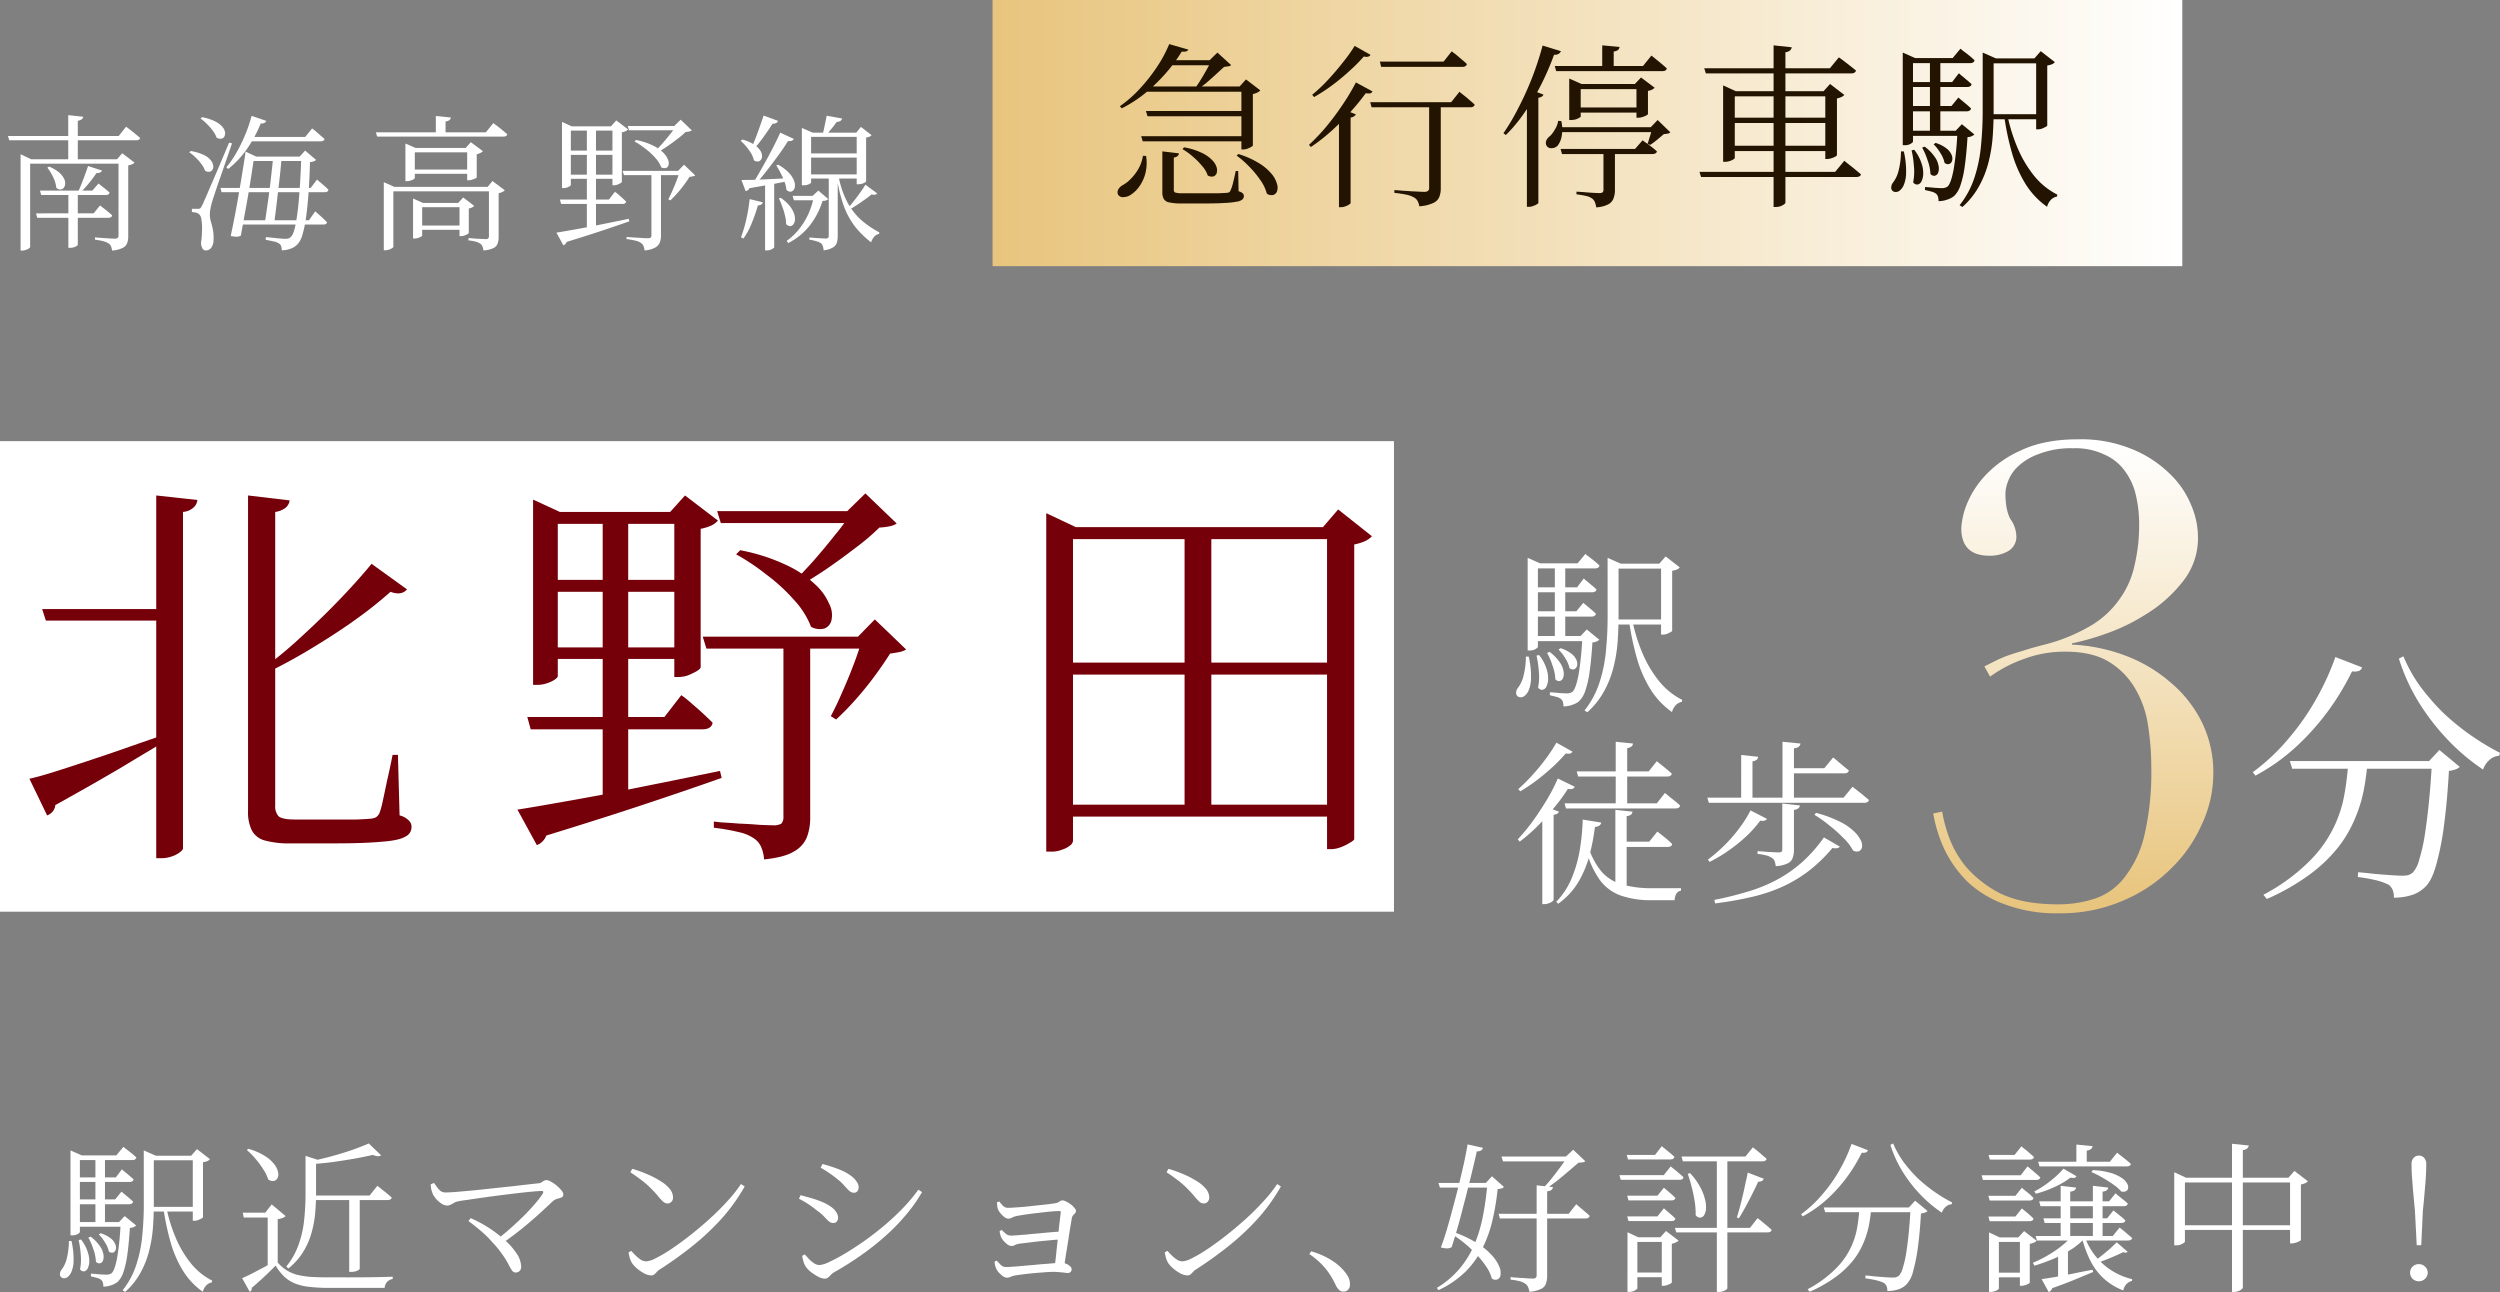
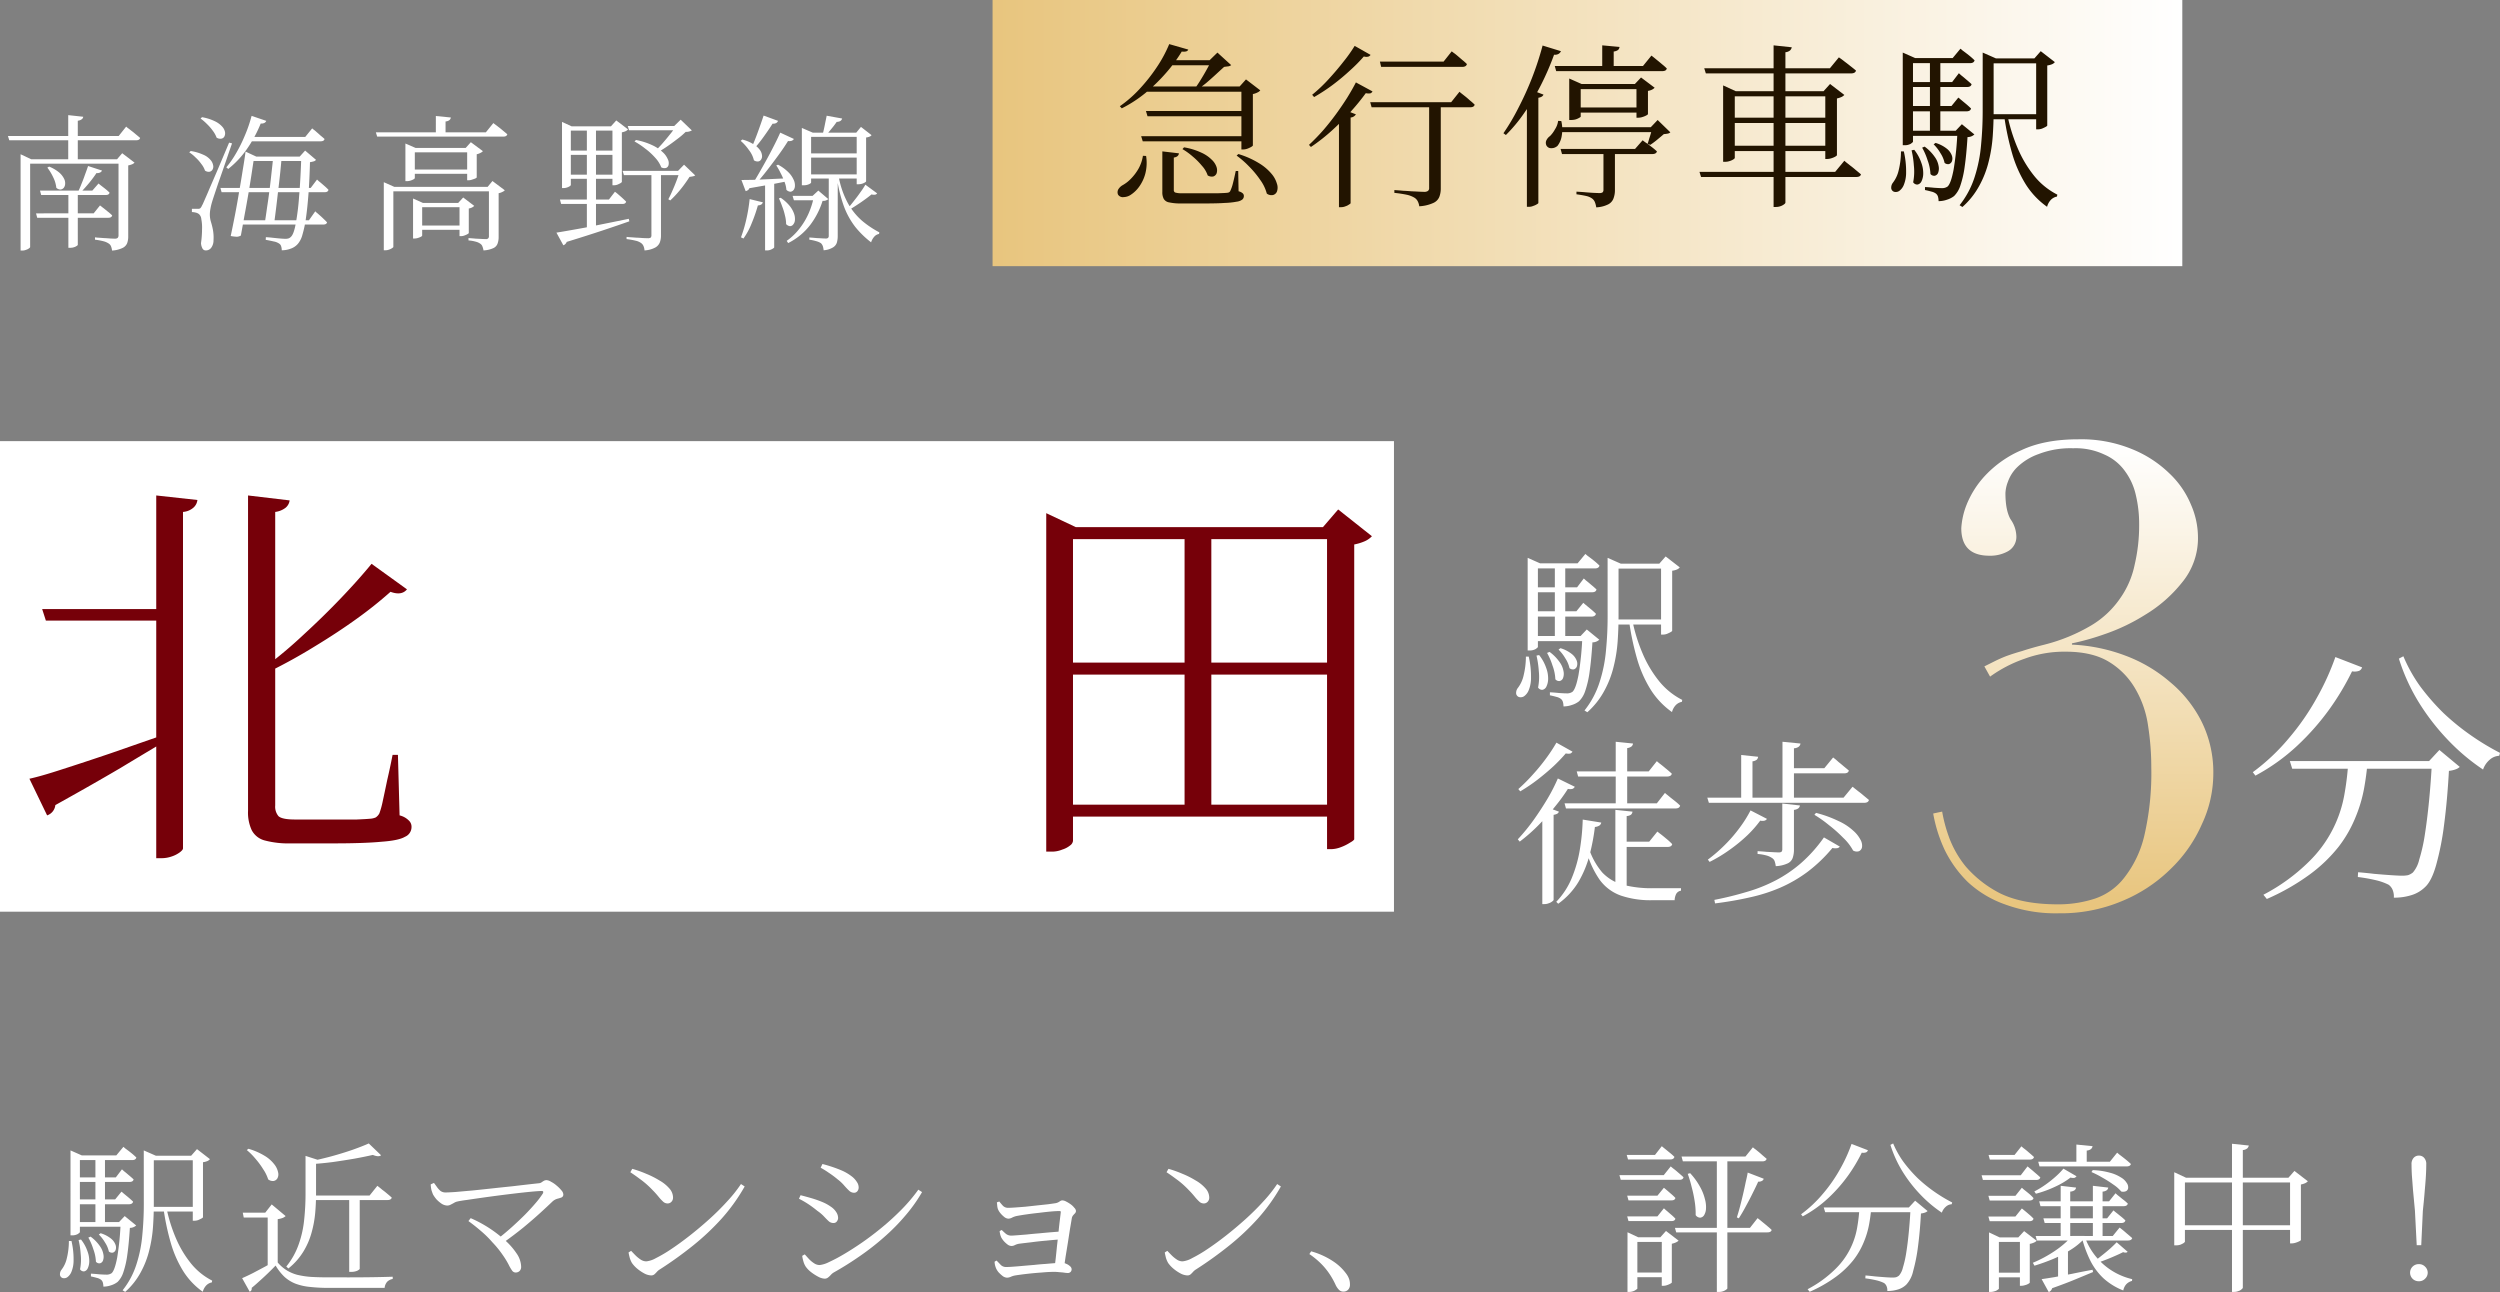
<svg xmlns="http://www.w3.org/2000/svg" id="レイヤー_1" data-name="レイヤー 1" viewBox="0 0 680.056 351.476">
  <rect x="0" y="0" width="680.056" height="351.476" fill="#808080" stroke="none" />
  <defs>
    <style>.cls-1{fill:#fff;}.cls-2{fill:#760009;}.cls-3{fill:url(#名称未設定グラデーション);}.cls-4{fill:url(#名称未設定グラデーション_2);}.cls-5{fill:#221400;}</style>
    <linearGradient id="名称未設定グラデーション" x1="563.978" y1="233" x2="563.978" y2="108" gradientTransform="matrix(1, 0, 0, -1, 0, 354)" gradientUnits="userSpaceOnUse">
      <stop offset="0" stop-color="#fff" />
      <stop offset="1" stop-color="#e8c57e" />
    </linearGradient>
    <linearGradient id="名称未設定グラデーション_2" y1="317.8" x2="323.637" y2="317.8" gradientTransform="matrix(1, 0, 0, -1, 270, 354)" gradientUnits="userSpaceOnUse">
      <stop offset="0" stop-color="#e8c57e" />
      <stop offset="1" stop-color="#fff" />
    </linearGradient>
  </defs>
  <rect class="cls-1" y="120" width="379.19" height="128" />
  <path class="cls-2" d="M322.23,143.96h7.28v76.72h-7.28ZM284.6,143.4v-3.808l8.064,3.808H364.23v3.248H291.878v82.1a1.8,1.8,0,0,1-.784,1.232,6.324,6.324,0,0,1-2.128,1.12,7.3,7.3,0,0,1-3.024.56H284.6Zm76.384,0h-1.12l4.144-4.816,9.184,7.28a5.96,5.96,0,0,1-1.9,1.344,13.446,13.446,0,0,1-2.912.9V228.3q-.113.336-1.12.9a12.613,12.613,0,0,1-2.464,1.232,7.8,7.8,0,0,1-2.8.56h-1.008ZM288.63,180.248h75.488V183.5H288.63Zm0,38.64h75.488v3.248H288.63Z" />
-   <path class="cls-2" d="M143.443,195.032h37.3l4.592-5.936.9.672q.9.672,2.128,1.792,1.344,1.12,2.8,2.464t2.688,2.576q-.336,1.792-2.8,1.792h-46.7Zm-2.688,25.2q3.584-.559,9.3-1.568,5.825-1.008,13.1-2.352,7.392-1.457,15.68-3.136,8.4-1.68,17.024-3.472l.448,1.9q-8.177,2.911-19.936,6.832T148.6,227.288a4.134,4.134,0,0,1-1.12,1.68,3.364,3.364,0,0,1-1.456.9Zm4.256-80.976V135.9l7.28,3.36H186.9V142.5H151.731v41.44q0,.336-.784.9a8.124,8.124,0,0,1-2.128,1.008,7.8,7.8,0,0,1-2.688.448h-1.12Zm38.416,0h-1.12l4.032-4.48,8.96,6.832a6.184,6.184,0,0,1-1.792,1.344,13.429,13.429,0,0,1-2.912.9V181.48q0,.448-1.12,1.12a23.427,23.427,0,0,1-2.352,1.12,8.131,8.131,0,0,1-2.576.448h-1.12ZM148.6,157.736h38.416v3.248H148.6Zm.112,18.368h38.416v3.136H148.707Zm52.64-26.432a51.6,51.6,0,0,1,12.544,4.032,29.158,29.158,0,0,1,7.84,5.264,15.282,15.282,0,0,1,3.808,5.264,6.537,6.537,0,0,1,.672,4.256,3.128,3.128,0,0,1-1.9,2.464,4.85,4.85,0,0,1-3.7-.448,22.7,22.7,0,0,0-4.7-7.392,48.419,48.419,0,0,0-7.616-6.944,58.25,58.25,0,0,0-8.064-5.376Zm-6.272-10.64h39.872v3.248H196.083Zm-3.92,34.16h46.48v3.248H192.163Zm21.952.336h7.28v48.944a14.7,14.7,0,0,1-.9,5.264,7.822,7.822,0,0,1-3.584,3.92q-2.576,1.567-8.064,2.128a10.06,10.06,0,0,0-.784-3.36,5.43,5.43,0,0,0-1.792-2.24,11.308,11.308,0,0,0-4.144-1.792,57.822,57.822,0,0,0-6.944-1.232v-1.68l2.016.224q2.129.112,4.928.336,2.911.113,5.488.336,2.576.112,3.584.112a4.127,4.127,0,0,0,2.352-.448,2.638,2.638,0,0,0,.56-1.9Zm21.616-.336h-1.344l4.592-4.7,8.512,8.176a4.928,4.928,0,0,1-1.68.672q-1.008.224-2.688.448-1.68,2.688-4.144,6.048t-5.264,6.5a72.571,72.571,0,0,1-5.264,5.376l-1.456-.9q1.568-2.911,3.248-6.832,1.792-4.032,3.248-7.952T234.723,173.192Zm-2.912-34.16h-1.344l4.928-4.816,8.512,8.176q-1.121.9-4.7,1.12a62.24,62.24,0,0,1-6.608,5.6q-3.919,3.024-8.176,5.936-4.256,2.8-7.84,4.928l-1.344-1.008q2.575-2.575,5.824-6.16,3.247-3.7,6.16-7.392A51.563,51.563,0,0,0,231.811,139.032Zm-67.872.224h6.944V217.32l-6.944,1.456Z" />
  <path class="cls-2" d="M11.472,165.688H46.416v3.136H12.48ZM42.5,134.776l11.2,1.232a3.268,3.268,0,0,1-1.008,2.016,4.823,4.823,0,0,1-2.912,1.232v91.5q0,.449-.9,1.12A7.853,7.853,0,0,1,46.64,233a8.447,8.447,0,0,1-2.688.448H42.5ZM8,211.832q3.136-.672,8.96-2.576,5.936-1.9,13.216-4.368,7.392-2.576,15.12-5.264l.336,1.568q-5.264,3.136-12.88,7.728Q25.136,213.4,15.056,219a3.314,3.314,0,0,1-2.24,2.8Zm59.472-77.056,11.312,1.344a3.085,3.085,0,0,1-1.12,2.016,5.759,5.759,0,0,1-2.8,1.12v79.856a4,4,0,0,0,.9,2.912q1.008.9,4.48.9h16.8q2.575-.112,3.808-.224a4.373,4.373,0,0,0,1.344-.336,2.994,2.994,0,0,0,1.008-1.12,23.049,23.049,0,0,0,.9-3.248q.559-2.575,1.232-5.824.784-3.36,1.456-6.832h1.456l.448,16.464a5.259,5.259,0,0,1,2.576,1.456,2.279,2.279,0,0,1,.672,1.68,2.869,2.869,0,0,1-1.792,2.688q-1.68,1.008-6.384,1.344-4.592.448-13.328.448H79.12a25.169,25.169,0,0,1-7.056-.784,5.572,5.572,0,0,1-3.584-2.8,11.374,11.374,0,0,1-1.008-5.264Zm33.6,18.592,9.632,6.944q-1.456,1.792-4.48.672a110.016,110.016,0,0,1-8.96,7.168Q92,171.961,85.728,175.768q-6.16,3.808-12.544,6.944l-1.12-1.232a122.572,122.572,0,0,0,10.528-8.848q5.376-4.928,10.192-9.968T101.072,153.368Z" />
  <path class="cls-1" d="M493.993,221.12a32.3,32.3,0,0,1,6.192,2.256,14.858,14.858,0,0,1,3.888,2.544,8.413,8.413,0,0,1,2.016,2.5,3.251,3.251,0,0,1,.432,1.968,1.494,1.494,0,0,1-.816,1.152,1.921,1.921,0,0,1-1.632-.192,13.724,13.724,0,0,0-2.688-3.456,36.935,36.935,0,0,0-3.888-3.456,32.3,32.3,0,0,0-3.936-2.784Zm-17.808-.672,4.464,2.3a1.073,1.073,0,0,1-.624.48,2.457,2.457,0,0,1-1.2,0,30.9,30.9,0,0,1-3.5,3.984,42.586,42.586,0,0,1-4.8,3.936,39.5,39.5,0,0,1-5.472,3.312l-.48-.624a41.539,41.539,0,0,0,4.656-4.032,39.72,39.72,0,0,0,4.08-4.752A32.881,32.881,0,0,0,476.185,220.448Zm8.64-1.872,4.8.528a1.256,1.256,0,0,1-.48.816,2.43,2.43,0,0,1-1.152.384v10.8a6.834,6.834,0,0,1-.336,2.256,2.617,2.617,0,0,1-1.344,1.488,8.691,8.691,0,0,1-3.264.768,7.054,7.054,0,0,0-.288-1.3,1.688,1.688,0,0,0-.72-.912,5.047,5.047,0,0,0-1.44-.672,12.343,12.343,0,0,0-2.5-.432v-.768l.72.048q.768.048,1.776.144,1.008.048,1.92.1.96.048,1.3.048a1.207,1.207,0,0,0,.816-.192,1.137,1.137,0,0,0,.192-.72Zm11.328,9.216,4.32,2.5a1.109,1.109,0,0,1-.72.432,3.678,3.678,0,0,1-1.3-.048,40.558,40.558,0,0,1-6.816,6.528,37.244,37.244,0,0,1-7.392,4.272,44.96,44.96,0,0,1-8.3,2.64q-4.416,1.008-9.408,1.632l-.192-.96a90.446,90.446,0,0,0,8.784-2.16A42.468,42.468,0,0,0,483,239.5a35.748,35.748,0,0,0,6.96-4.752A39.082,39.082,0,0,0,496.153,227.792Zm-31.728-10.8h37.056l2.448-2.976.432.336q.432.336,1.152.912.72.528,1.44,1.152.768.624,1.44,1.2-.192.768-1.3.768h-42.24Zm20.448-15.216,4.9.48a1.322,1.322,0,0,1-.48.864,2.359,2.359,0,0,1-1.3.432v14.4h-3.12Zm-11.232,3.6,4.608.48a1.3,1.3,0,0,1-.384.816,2.469,2.469,0,0,1-1.152.432V218.1h-3.072Zm12.72,3.6h9.888l2.4-2.928.432.336q.432.336,1.056.912.672.528,1.392,1.152.768.624,1.392,1.152-.144.768-1.248.768H486.361Z" />
  <path class="cls-1" d="M427.752,204.464a1.243,1.243,0,0,1-.624.528,3.161,3.161,0,0,1-1.2-.048,45.426,45.426,0,0,1-3.312,3.456q-1.968,1.824-4.32,3.648a45.9,45.9,0,0,1-4.752,3.216l-.528-.624A46.779,46.779,0,0,0,417,210.656a50.732,50.732,0,0,0,3.648-4.464,43.515,43.515,0,0,0,2.736-4.176Zm.624,9.552a1.224,1.224,0,0,1-.624.576,2.643,2.643,0,0,1-1.248,0,47.013,47.013,0,0,1-3.408,4.7,64.4,64.4,0,0,1-4.512,5.088,46.38,46.38,0,0,1-5.184,4.56l-.528-.624a53.015,53.015,0,0,0,4.32-5.28q2.112-2.976,3.84-5.9a47.641,47.641,0,0,0,2.736-5.376Zm-4.32,6.768a1.025,1.025,0,0,1-.48.576,2.853,2.853,0,0,1-.96.288v23.136q0,.144-.384.432a2.707,2.707,0,0,1-.912.48,3.09,3.09,0,0,1-1.2.24h-.576V221.408l1.392-1.776Zm20.016,0a1.3,1.3,0,0,1-.384.816,2.283,2.283,0,0,1-1.2.384V242h-3.072V220.3Zm.144-18.528a1.215,1.215,0,0,1-.432.816,2.469,2.469,0,0,1-1.152.432v15.888h-3.12V201.776Zm-12.192,27.888a19.429,19.429,0,0,0,3.84,7.2,12.2,12.2,0,0,0,5.712,3.36,31.1,31.1,0,0,0,8.064.912h7.632v.672a1.777,1.777,0,0,0-1.3.864,4.045,4.045,0,0,0-.432,1.728h-6.192a25.116,25.116,0,0,1-8.4-1.248,12.182,12.182,0,0,1-5.808-4.32,25.35,25.35,0,0,1-3.84-8.832Zm3.552-6.384a1.2,1.2,0,0,1-.528.816,2.789,2.789,0,0,1-1.2.384,56.255,56.255,0,0,1-1.44,7.584,28.9,28.9,0,0,1-3.024,7.344,19.829,19.829,0,0,1-5.52,5.952l-.528-.528a20.629,20.629,0,0,0,4.224-6.48,34.941,34.941,0,0,0,2.208-7.824,60.12,60.12,0,0,0,.768-8.064Zm15.264,2.448.672.528q.72.528,1.68,1.344a15.994,15.994,0,0,1,1.68,1.536q-.144.768-1.248.768H441.432v-1.44h7.2Zm-.144-19.152.672.576q.72.528,1.68,1.344.96.768,1.728,1.488-.192.768-1.3.768H429.288l-.384-1.392h19.584Zm2.208,8.64.384.336q.432.336,1.056.864.672.528,1.392,1.1a15.711,15.711,0,0,1,1.3,1.152q-.192.768-1.248.768H425.976l-.384-1.392h25.1Z" />
  <path class="cls-1" d="M438.168,168.5h15.024v1.392H438.168Zm-.864-15.168v-1.584l3.6,1.584h-.624V167.68q0,3.264-.24,6.768a39.831,39.831,0,0,1-1.1,6.912,26.64,26.64,0,0,1-2.544,6.576,21.2,21.2,0,0,1-4.608,5.808l-.768-.48a24.022,24.022,0,0,0,4.128-7.776,39.08,39.08,0,0,0,1.728-8.688q.432-4.512.432-9.072Zm6.72,15.408a46.444,46.444,0,0,0,2.784,8.976,31.71,31.71,0,0,0,4.512,7.584,19.366,19.366,0,0,0,6.288,5.088l-.1.528a3.14,3.14,0,0,0-1.632.864,4.287,4.287,0,0,0-1.056,1.92,21.618,21.618,0,0,1-5.76-6.048,33.356,33.356,0,0,1-3.7-8.3,73.592,73.592,0,0,1-2.208-10.368Zm-5.856-15.408h15.024v1.344H438.168Zm13.68,0h-.48l1.728-1.968,3.84,2.976a1.979,1.979,0,0,1-.768.576,5.12,5.12,0,0,1-1.3.336v16.32q0,.144-.432.384a10.04,10.04,0,0,1-1.008.48,3.488,3.488,0,0,1-1.1.192h-.48Zm-36.288-.1v-1.488l3.36,1.488h-.576v22.752q0,.144-.624.576a3.293,3.293,0,0,1-1.728.384h-.432Zm1.392,0h12.192l2.112-2.544.624.528q.672.48,1.584,1.2a18.641,18.641,0,0,1,1.632,1.44q-.192.768-1.248.768h-16.9Zm0,6.528H429l1.824-2.4.576.528q.624.48,1.392,1.152.816.672,1.488,1.3-.144.768-1.2.768H416.952Zm0,6.528h11.856l1.872-2.3.576.48q.576.48,1.392,1.152t1.488,1.344q-.192.768-1.248.768H416.952Zm-.048,6.72h14.64V174.4H416.9Zm6.048-19.776h2.832v20.352h-2.832Zm7.488,19.776h-.48l1.68-1.776,3.408,2.784a2.767,2.767,0,0,1-1.872.72q-.288,4.7-.768,8.016a27.23,27.23,0,0,1-1.2,5.232,7.034,7.034,0,0,1-1.68,2.784,6.035,6.035,0,0,1-1.968,1.008,6.821,6.821,0,0,1-2.256.384,4.734,4.734,0,0,0-.144-1.152,1.719,1.719,0,0,0-.528-.864,3.246,3.246,0,0,0-1.248-.576q-.864-.24-1.776-.432v-.816q1.056.048,2.448.192,1.44.1,2.064.1a2.551,2.551,0,0,0,1.632-.432q.912-.816,1.632-4.56A81.828,81.828,0,0,0,430.44,173.008Zm-11.76,5.184a11.627,11.627,0,0,1,1.92,3.5,8.134,8.134,0,0,1,.528,2.976,4.9,4.9,0,0,1-.48,2.112,1.517,1.517,0,0,1-1.056.864,1.3,1.3,0,0,1-1.2-.624,14.891,14.891,0,0,0,.192-4.512,25.808,25.808,0,0,0-.624-4.176Zm2.832-.864a11.659,11.659,0,0,1,2.736,2.784,5.846,5.846,0,0,1,1.056,2.448,3.371,3.371,0,0,1-.1,1.824,1.293,1.293,0,0,1-.912.864,1.271,1.271,0,0,1-1.2-.48,12.113,12.113,0,0,0-.768-3.7,17.738,17.738,0,0,0-1.488-3.456Zm2.976-1.008a9.121,9.121,0,0,1,3.072,1.584,4.188,4.188,0,0,1,1.344,1.824,2.319,2.319,0,0,1,.048,1.536,1.293,1.293,0,0,1-.816.816,1.433,1.433,0,0,1-1.2-.336,7.913,7.913,0,0,0-1.152-2.688,11.1,11.1,0,0,0-1.824-2.352Zm-9.408,2.3h.768a23.513,23.513,0,0,1,.624,5.664,8.893,8.893,0,0,1-.624,3.456,3.691,3.691,0,0,1-1.3,1.68,1.719,1.719,0,0,1-1.344.192,1.177,1.177,0,0,1-.768-.864,2.181,2.181,0,0,1,.432-1.584,8.67,8.67,0,0,0,1.584-3.408A21.9,21.9,0,0,0,415.08,178.624Z" />
  <path class="cls-1" d="M622.888,207.032h41.184v2.088H623.536Zm38.664,0h-.792l2.808-3.024,5.544,4.608a3.206,3.206,0,0,1-1.08.648,7.723,7.723,0,0,1-1.872.432q-.432,7.92-1.3,14.544a75.83,75.83,0,0,1-2.16,11.016q-1.224,4.392-3.024,6.048a9.037,9.037,0,0,1-3.6,2.16,15.446,15.446,0,0,1-4.9.72,4.683,4.683,0,0,0-.288-2.016,3.286,3.286,0,0,0-1.152-1.512,15.756,15.756,0,0,0-3.456-1.224,43.609,43.609,0,0,0-4.9-.864l.072-1.3q1.872.144,4.32.432,2.448.216,4.536.36,2.16.144,3.024.144a7.676,7.676,0,0,0,1.728-.144,4.387,4.387,0,0,0,1.3-.72,8.175,8.175,0,0,0,1.728-3.528,45.678,45.678,0,0,0,1.512-6.7q.648-4.1,1.152-9.216Q661.264,212.72,661.552,207.032Zm-22.752,0h5.256a75.879,75.879,0,0,1-1.008,7.632,38.515,38.515,0,0,1-2.376,7.848,33.776,33.776,0,0,1-4.536,7.848,40.784,40.784,0,0,1-7.7,7.416,60.841,60.841,0,0,1-11.808,6.768l-.936-1.152A51.332,51.332,0,0,0,628,234.464a33.61,33.61,0,0,0,9.792-18.72A74.769,74.769,0,0,0,638.8,207.032Zm-3.528-28.3,7.272,2.808a1.545,1.545,0,0,1-.792.936,3.8,3.8,0,0,1-1.944.144,71.255,71.255,0,0,1-6.048,10.152,68,68,0,0,1-8.784,10.008,53.841,53.841,0,0,1-11.448,8.208l-.72-.936a55.512,55.512,0,0,0,9.792-9.216,66.563,66.563,0,0,0,7.632-11.016A69.142,69.142,0,0,0,635.272,178.736Zm18.5-.216a41.5,41.5,0,0,0,4.536,8.136A61.6,61.6,0,0,0,664.72,194a64.874,64.874,0,0,0,7.56,6.12,68.167,68.167,0,0,0,7.776,4.68l-.216.792a4.165,4.165,0,0,0-2.592,1.08,6.091,6.091,0,0,0-1.8,2.664,56.4,56.4,0,0,1-9.36-7.848,62.159,62.159,0,0,1-7.992-10.224,53.076,53.076,0,0,1-5.544-12.1Z" />
  <path class="cls-3" d="M539.792,181.272l2.784-1.392q1.392-.7,3.132-1.392,1.914-.7,4.35-1.392,2.61-.87,6.09-1.74a48.153,48.153,0,0,0,12.7-5.22,25.108,25.108,0,0,0,7.83-7.308,24.3,24.3,0,0,0,4-9.222,46.663,46.663,0,0,0,1.218-10.962,33.738,33.738,0,0,0-.87-7.83,17.231,17.231,0,0,0-2.958-6.612,13.385,13.385,0,0,0-5.568-4.524,18.261,18.261,0,0,0-8.526-1.74,24.056,24.056,0,0,0-9.4,1.566,16.114,16.114,0,0,0-5.742,3.48,10.344,10.344,0,0,0-2.61,4,9.645,9.645,0,0,0-.7,3.132q0,4.7,1.392,7.134a8.308,8.308,0,0,1,1.566,4.35,4.5,4.5,0,0,1-2.262,4.35,9.852,9.852,0,0,1-5.046,1.218q-7.656,0-7.656-7.482a20.6,20.6,0,0,1,1.392-6.264,25.559,25.559,0,0,1,5.22-8.178,29.689,29.689,0,0,1,9.744-6.786q6.264-2.958,15.486-2.958a36.5,36.5,0,0,1,14.442,2.61,31.36,31.36,0,0,1,10.266,6.612,24.613,24.613,0,0,1,5.916,8.526,22.3,22.3,0,0,1,1.914,8.7,18.934,18.934,0,0,1-4.35,12.528,37.472,37.472,0,0,1-9.918,8.7,52.909,52.909,0,0,1-11.31,5.394,67.3,67.3,0,0,1-8.7,2.436v.348a47.111,47.111,0,0,1,14.442,2.958,40.026,40.026,0,0,1,12.354,7.308,33.486,33.486,0,0,1,8.526,10.788,31.079,31.079,0,0,1,3.132,14.094,32.513,32.513,0,0,1-3.132,13.746,38,38,0,0,1-8.526,12.18,40.988,40.988,0,0,1-13.224,8.7,42.583,42.583,0,0,1-17.052,3.306A39.874,39.874,0,0,1,545.36,246a28.965,28.965,0,0,1-10.092-6.09,31.809,31.809,0,0,1-6.264-8.7,39.367,39.367,0,0,1-3.132-9.918l2.436-.522a40.473,40.473,0,0,0,1.74,6.612,27.666,27.666,0,0,0,4.7,8.352,30.745,30.745,0,0,0,9.4,7.308Q550.232,246,559.8,246a31.718,31.718,0,0,0,10.092-1.566,16.907,16.907,0,0,0,8-5.742,29.374,29.374,0,0,0,5.394-11.31,75.236,75.236,0,0,0,1.914-18.618,73.153,73.153,0,0,0-.87-11.31,27.379,27.379,0,0,0-3.48-10.092,20.5,20.5,0,0,0-7.134-7.308q-4.524-2.784-11.832-2.784a31.169,31.169,0,0,0-11.136,1.914,36.188,36.188,0,0,0-9.4,4.872Z" />
  <rect class="cls-4" x="270" width="323.637" height="72.4" />
  <path class="cls-5" d="M540.2,31.056h15.024v1.392H540.2Zm-.864-15.168V14.3l3.6,1.584h-.624V30.24q0,3.264-.24,6.768a39.831,39.831,0,0,1-1.1,6.912,26.64,26.64,0,0,1-2.544,6.576,21.2,21.2,0,0,1-4.608,5.808l-.768-.48a24.022,24.022,0,0,0,4.128-7.776A39.08,39.08,0,0,0,538.9,39.36q.432-4.512.432-9.072Zm6.72,15.408a46.444,46.444,0,0,0,2.784,8.976,31.71,31.71,0,0,0,4.512,7.584,19.366,19.366,0,0,0,6.288,5.088l-.1.528a3.14,3.14,0,0,0-1.632.864,4.287,4.287,0,0,0-1.056,1.92,21.618,21.618,0,0,1-5.76-6.048,33.356,33.356,0,0,1-3.7-8.3,73.592,73.592,0,0,1-2.208-10.368ZM540.2,15.888h15.024v1.344H540.2Zm13.68,0h-.48l1.728-1.968,3.84,2.976a1.979,1.979,0,0,1-.768.576,5.12,5.12,0,0,1-1.3.336v16.32q0,.144-.432.384a10.04,10.04,0,0,1-1.008.48,3.488,3.488,0,0,1-1.1.192h-.48Zm-36.288-.1V14.3l3.36,1.488h-.576V38.544q0,.144-.624.576a3.293,3.293,0,0,1-1.728.384h-.432Zm1.392,0h12.192l2.112-2.544.624.528q.672.48,1.584,1.2a18.641,18.641,0,0,1,1.632,1.44q-.192.768-1.248.768h-16.9Zm0,6.528h12.048l1.824-2.4.576.528q.624.48,1.392,1.152.816.672,1.488,1.3-.144.768-1.2.768H518.981Zm0,6.528h11.856l1.872-2.3.576.48q.576.48,1.392,1.152t1.488,1.344q-.192.768-1.248.768H518.981Zm-.048,6.72h14.64V36.96h-14.64Zm6.048-19.776h2.832V36.144h-2.832Zm7.488,19.776h-.48l1.68-1.776,3.408,2.784a2.767,2.767,0,0,1-1.872.72q-.288,4.7-.768,8.016a27.23,27.23,0,0,1-1.2,5.232,7.034,7.034,0,0,1-1.68,2.784,6.035,6.035,0,0,1-1.968,1.008,6.821,6.821,0,0,1-2.256.384,4.734,4.734,0,0,0-.144-1.152,1.719,1.719,0,0,0-.528-.864,3.246,3.246,0,0,0-1.248-.576q-.864-.24-1.776-.432V50.88q1.056.048,2.448.192,1.44.1,2.064.1a2.551,2.551,0,0,0,1.632-.432q.912-.816,1.632-4.56A81.828,81.828,0,0,0,532.469,35.568Zm-11.76,5.184a11.627,11.627,0,0,1,1.92,3.5,8.134,8.134,0,0,1,.528,2.976,4.9,4.9,0,0,1-.48,2.112,1.517,1.517,0,0,1-1.056.864,1.3,1.3,0,0,1-1.2-.624,14.891,14.891,0,0,0,.192-4.512,25.808,25.808,0,0,0-.624-4.176Zm2.832-.864a11.659,11.659,0,0,1,2.736,2.784,5.846,5.846,0,0,1,1.056,2.448,3.371,3.371,0,0,1-.1,1.824,1.293,1.293,0,0,1-.912.864,1.271,1.271,0,0,1-1.2-.48,12.113,12.113,0,0,0-.768-3.7,17.738,17.738,0,0,0-1.488-3.456Zm2.976-1.008a9.121,9.121,0,0,1,3.072,1.584,4.188,4.188,0,0,1,1.344,1.824,2.319,2.319,0,0,1,.048,1.536,1.293,1.293,0,0,1-.816.816,1.433,1.433,0,0,1-1.2-.336,7.913,7.913,0,0,0-1.152-2.688,11.1,11.1,0,0,0-1.824-2.352Zm-9.408,2.3h.768a23.513,23.513,0,0,1,.624,5.664,8.893,8.893,0,0,1-.624,3.456,3.691,3.691,0,0,1-1.3,1.68,1.719,1.719,0,0,1-1.344.192,1.177,1.177,0,0,1-.768-.864,2.181,2.181,0,0,1,.432-1.584,8.67,8.67,0,0,0,1.584-3.408A21.9,21.9,0,0,0,517.109,41.184Z" />
  <path class="cls-5" d="M462.293,46.752h36.912l2.5-3.024.432.384q.432.336,1.152.912.72.528,1.488,1.2.768.624,1.44,1.2-.144.72-1.3.72H462.725Zm1.3-28.176h34.176l2.448-2.976.48.336q.48.336,1.2.912.72.528,1.488,1.152.816.624,1.488,1.2-.192.768-1.344.768h-39.5Zm18.864-6.24,4.944.528a1.673,1.673,0,0,1-.48.864,2.3,2.3,0,0,1-1.248.48V55.1q0,.24-.432.528a3.364,3.364,0,0,1-.96.48,3.624,3.624,0,0,1-1.152.192h-.672Zm-13.728,12.48V23.232l3.456,1.584H498.2v1.392h-26.3V42.96q0,.144-.432.432a4.318,4.318,0,0,1-1.008.432,3.77,3.77,0,0,1-1.2.192h-.528Zm27.792,0h-.48l1.776-1.968,3.888,2.976a2.551,2.551,0,0,1-.816.576,5.872,5.872,0,0,1-1.2.384V42.192q0,.144-.48.432a5.545,5.545,0,0,1-1.056.432,3.939,3.939,0,0,1-1.152.192h-.48ZM470.405,39.648h27.264v1.44H470.405Zm0-7.632h27.264v1.44H470.405Z" />
  <path class="cls-5" d="M423.845,32.88l.864.048a10.08,10.08,0,0,1,.1,4.128,5.8,5.8,0,0,1-1.152,2.64,2.766,2.766,0,0,1-.96.528,2.8,2.8,0,0,1-1.152.048,1.474,1.474,0,0,1-.864-.672,1.629,1.629,0,0,1-.048-1.392,3.034,3.034,0,0,1,1.008-1.2,7.89,7.89,0,0,0,1.344-1.824A5.422,5.422,0,0,0,423.845,32.88Zm25.728,1.728h-.528l1.872-1.968L454.373,36a1.335,1.335,0,0,1-.672.336,7.806,7.806,0,0,1-1.1.144q-.72.624-1.824,1.536a21.387,21.387,0,0,1-1.872,1.392l-.72-.288q.192-.528.432-1.392.288-.864.528-1.728Q449.429,35.136,449.573,34.608Zm-25.2,0h26.5v1.344h-26.5Zm11.472-22.272,4.7.432a1.3,1.3,0,0,1-.384.816,2.549,2.549,0,0,1-1.2.432v4.7h-3.12Zm-7.3,16.9h17.76v1.392h-17.76Zm16.608-6.384h-.432l1.68-1.776,3.7,2.784a2.442,2.442,0,0,1-.72.528,3.722,3.722,0,0,1-1.1.336v6.288q0,.144-.432.384a5.545,5.545,0,0,1-1.056.432,3.624,3.624,0,0,1-1.152.192h-.48Zm-22.224-4.9h24l2.3-2.832.432.336q.432.336,1.056.864.672.528,1.392,1.152a15.711,15.711,0,0,1,1.3,1.152.882.882,0,0,1-.432.576,1.864,1.864,0,0,1-.816.144H423.317Zm1.584,22.56h20.256l2.064-2.352.624.48q.672.432,1.584,1.152a18.483,18.483,0,0,1,1.68,1.392q-.192.72-1.248.72H424.9Zm11.664.384h3.12V51.7a6.3,6.3,0,0,1-.384,2.256,2.951,2.951,0,0,1-1.44,1.632,8.01,8.01,0,0,1-3.264.816,5.906,5.906,0,0,0-.336-1.344,2.332,2.332,0,0,0-.72-1.008,4.312,4.312,0,0,0-1.584-.72q-1.008-.24-2.736-.48v-.72l.768.048q.816.048,1.92.144,1.152.1,2.112.144,1.008.048,1.44.048a1.432,1.432,0,0,0,.864-.192.908.908,0,0,0,.24-.672Zm-9.312-18.048V21.36l3.36,1.488h15.984V24.24H429.989v7.488q0,.1-.432.336a4.318,4.318,0,0,1-1.008.432,4.93,4.93,0,0,1-1.2.144h-.48ZM415.349,26.5l1.44-1.92,3.072,1.152q-.24.672-1.392.864V55.2q0,.144-.432.384a4.512,4.512,0,0,1-.96.432,2.751,2.751,0,0,1-1.152.24h-.576Zm4.272-14.112,4.992,1.536a1.68,1.68,0,0,1-.624.72,2.028,2.028,0,0,1-1.248.24,73.11,73.11,0,0,1-3.648,8.4,61.84,61.84,0,0,1-4.464,7.44,41.04,41.04,0,0,1-4.992,6l-.672-.48a57.4,57.4,0,0,0,3.984-6.72,84.6,84.6,0,0,0,3.744-8.208A83.1,83.1,0,0,0,419.621,12.384Z" />
  <path class="cls-5" d="M368.837,22.416l4.512,2.448a1.034,1.034,0,0,1-.576.528,3.418,3.418,0,0,1-1.248-.048,59.97,59.97,0,0,1-3.936,4.848,70.988,70.988,0,0,1-5.136,5.184,50.064,50.064,0,0,1-5.856,4.608l-.528-.576q1.92-1.776,3.792-3.888,1.872-2.16,3.552-4.464t3.072-4.512Q367.877,24.288,368.837,22.416ZM368.5,12.48l4.32,2.448a1.073,1.073,0,0,1-.624.48,2.229,2.229,0,0,1-1.2-.048,43.213,43.213,0,0,1-3.648,3.7,58.791,58.791,0,0,1-4.7,3.936,49.873,49.873,0,0,1-5.184,3.408l-.528-.624a41.114,41.114,0,0,0,4.416-4.176q2.208-2.4,4.08-4.8A40.2,40.2,0,0,0,368.5,12.48Zm-4.272,19.536,1.632-2.064,2.976,1.152a1.825,1.825,0,0,1-1.44.864V55.3a1.462,1.462,0,0,1-.432.336,3.364,3.364,0,0,1-.96.48,3.09,3.09,0,0,1-1.2.24h-.576Zm11.136-15.264h17.328l2.208-2.784.432.336a12.136,12.136,0,0,1,1.056.816q.624.528,1.344,1.152a15.711,15.711,0,0,1,1.3,1.152q-.192.768-1.248.768H375.7Zm-2.64,11.04h22.032l2.256-2.832.384.336q.432.336,1.1.864t1.344,1.152a15.711,15.711,0,0,1,1.3,1.152q-.144.72-1.248.72H373.109Zm16.032.384h3.168V51.264a6.3,6.3,0,0,1-.384,2.256,3.083,3.083,0,0,1-1.632,1.68,10.5,10.5,0,0,1-3.84.912,3.938,3.938,0,0,0-.432-1.392,2.4,2.4,0,0,0-.912-.96,6.978,6.978,0,0,0-1.968-.768,33.865,33.865,0,0,0-3.456-.528V51.7l.672.048q.672.048,1.728.144,1.1.048,2.256.144,1.152.048,2.064.1.96.048,1.344.048a1.705,1.705,0,0,0,1.056-.24.934.934,0,0,0,.336-.816Z" />
  <path class="cls-5" d="M311.189,23.52h28.416v1.44H311.621Zm-.768,13.536h28.9v1.392H310.853Zm1.3-6.864h27.6v1.44H312.149Zm25.968-6.672h-.48l1.728-1.92,3.888,2.976a1.979,1.979,0,0,1-.768.576,4.4,4.4,0,0,1-1.248.432V39.552q0,.144-.48.432a8.43,8.43,0,0,1-1.056.48,3.624,3.624,0,0,1-1.152.192h-.432Zm-20.928-7.152h15.216V17.76h-16.08Zm1.3-4.368,5.184,1.488a.876.876,0,0,1-.528.48,2.86,2.86,0,0,1-1.248.048,41.353,41.353,0,0,1-4.272,5.808,47.849,47.849,0,0,1-5.616,5.472,35.053,35.053,0,0,1-6.432,4.176l-.528-.576a32.92,32.92,0,0,0,5.376-4.7,46.892,46.892,0,0,0,4.7-5.952A35.16,35.16,0,0,0,318.053,12Zm11.568,4.368h-.576l2.112-2.064,3.744,3.408a1.7,1.7,0,0,1-.768.336q-.432.048-1.152.144-.96.864-2.256,2.064-1.248,1.152-2.592,2.3a28.667,28.667,0,0,1-2.688,1.968h-.768a26.929,26.929,0,0,0,1.824-2.64q.96-1.536,1.776-3.024T329.621,16.368ZM322.085,40.08a17.83,17.83,0,0,1,4.7,1.44,9.5,9.5,0,0,1,2.832,1.92,4.861,4.861,0,0,1,1.3,1.968,2.761,2.761,0,0,1,.048,1.68,1.438,1.438,0,0,1-.912.912,2.055,2.055,0,0,1-1.536-.288,7.441,7.441,0,0,0-1.584-2.64,19.1,19.1,0,0,0-2.544-2.544,17.609,17.609,0,0,0-2.736-1.968ZM336.869,41.9a23.839,23.839,0,0,1,5.616,2.5,13.447,13.447,0,0,1,3.36,2.832,7.113,7.113,0,0,1,1.488,2.688,3.2,3.2,0,0,1,.048,2.112,1.573,1.573,0,0,1-1.056,1.008,2.072,2.072,0,0,1-1.728-.384,11.118,11.118,0,0,0-1.776-3.7,25.792,25.792,0,0,0-3.072-3.7,24.961,24.961,0,0,0-3.36-2.928Zm-20.688-.72,4.512.528q-.1.96-1.392,1.152V51.7a.688.688,0,0,0,.384.672,6.067,6.067,0,0,0,2.016.192h9.792q1.536-.048,2.112-.1a2.289,2.289,0,0,0,.72-.144.989.989,0,0,0,.384-.48,10.145,10.145,0,0,0,.672-1.968q.384-1.488.768-3.36h.672l.1,5.52a2.7,2.7,0,0,1,1.1.528.961.961,0,0,1,.336.768,1.231,1.231,0,0,1-.432.96,3.2,3.2,0,0,1-1.536.576,20.34,20.34,0,0,1-3.168.336q-2.064.144-5.424.144h-6.48a14.216,14.216,0,0,1-3.264-.288,2.058,2.058,0,0,1-1.488-.96,3.8,3.8,0,0,1-.384-1.872Zm-5.28,1.2.864.048a11.7,11.7,0,0,1-.24,4.9,10.823,10.823,0,0,1-1.68,3.5,8.472,8.472,0,0,1-2.112,2.064,3.594,3.594,0,0,1-2.016.72,1.549,1.549,0,0,1-1.584-.672,1.629,1.629,0,0,1,.048-1.392,3.3,3.3,0,0,1,1.152-1.152,9.442,9.442,0,0,0,2.256-1.728,13.282,13.282,0,0,0,2.112-2.784A10.35,10.35,0,0,0,310.9,42.384Z" />
  <path class="cls-1" d="M218.12,36.079V34.8l2.96,1.28h11.84l1.28-1.56,2.88,2.24a1.181,1.181,0,0,1-.52.4,3.555,3.555,0,0,1-.96.24v11.92q0,.16-.64.48a3.367,3.367,0,0,1-1.52.32h-.4V37.239h-12.4v12.4q0,.2-.6.48a3.431,3.431,0,0,1-1.52.28h-.4Zm1.28,5.64h15v1.16h-15Zm-.08,5.72h15.16v1.12H219.32Zm8.72,0a24.457,24.457,0,0,0,2.48,7.6A17.738,17.738,0,0,0,234.44,60a25.66,25.66,0,0,0,4.76,3.2l-.08.44a2.23,2.23,0,0,0-1.28.72,4.193,4.193,0,0,0-.88,1.56,25.283,25.283,0,0,1-4.28-4.16A21.1,21.1,0,0,1,229.52,56a39.11,39.11,0,0,1-1.96-8.4Zm-12.44,5.84h7.08v1.2h-6.72Zm5.84,0h-.4l1.56-1.44,2.72,2.32a2.112,2.112,0,0,1-1.56.48,21.335,21.335,0,0,1-3.28,6.44,17.313,17.313,0,0,1-6.08,5.04l-.4-.6a16.172,16.172,0,0,0,3.56-3.44,19.151,19.151,0,0,0,2.48-4.2A22.739,22.739,0,0,0,221.44,53.279Zm-13.32-3.76,2.48-.2v17.96q0,.16-.6.48a2.786,2.786,0,0,1-1.52.36h-.36Zm-.4-18.08,3.92,1.44a1.118,1.118,0,0,1-.52.6,1.732,1.732,0,0,1-.96.16q-1.12,1.759-2.48,3.64a37.221,37.221,0,0,1-2.6,3.24l-.64-.36q.761-1.639,1.64-4.04T207.72,31.439Zm4.52,4.64,3.72,1.72a1.267,1.267,0,0,1-.56.48,2.12,2.12,0,0,1-1.04.08q-1,1.639-2.48,3.68t-3.12,4.16q-1.6,2.081-3.2,3.84h-.84q1.24-2,2.6-4.44,1.4-2.44,2.68-4.92Q211.32,38.159,212.24,36.079Zm-10.56,12.88q1.2,0,3.24-.04,2.081-.079,4.6-.2,2.56-.12,5.28-.24l.04.68q-1.92.4-4.64.92-2.68.48-6.36,1.12a1.069,1.069,0,0,1-.44.56,2.5,2.5,0,0,1-.56.24Zm.24-11a10.206,10.206,0,0,1,3.04,1.28,5.781,5.781,0,0,1,1.72,1.52,2.954,2.954,0,0,1,.6,1.48,1.678,1.678,0,0,1-.24,1.16,1.106,1.106,0,0,1-.8.52,1.718,1.718,0,0,1-1.16-.32,7.2,7.2,0,0,0-1.4-2.84,12.5,12.5,0,0,0-2.2-2.44Zm9.72,6.84a11.381,11.381,0,0,1,2.76,2,6.441,6.441,0,0,1,1.44,2,3.5,3.5,0,0,1,.4,1.68,1.944,1.944,0,0,1-.36,1.2,1.229,1.229,0,0,1-.88.48,1.744,1.744,0,0,1-1.08-.52,7.678,7.678,0,0,0-.56-2.28,18.08,18.08,0,0,0-1.04-2.32A15.892,15.892,0,0,0,211.16,45Zm.72,9A11.128,11.128,0,0,1,214.8,56a6.927,6.927,0,0,1,1.2,2.12,4.254,4.254,0,0,1,.24,1.76,2.045,2.045,0,0,1-.48,1.2,1.1,1.1,0,0,1-.88.44,1.689,1.689,0,0,1-1.04-.56,9.465,9.465,0,0,0-.32-2.36,15.743,15.743,0,0,0-.76-2.48,22.383,22.383,0,0,0-.88-2.16Zm-8.44.36,3.6.88a1.223,1.223,0,0,1-.44.6,2.011,2.011,0,0,1-.92.24,41.5,41.5,0,0,1-1.68,4.84,19.118,19.118,0,0,1-2.24,4.16l-.68-.32a36.742,36.742,0,0,0,1.44-4.84A45.6,45.6,0,0,0,203.92,54.159Zm20.96-22.68,4.2.76q-.24.881-1.48.92-.36.521-.88,1.2l-1.04,1.28q-.521.6-.96,1.12h-1q.281-1,.6-2.56T224.88,31.479Zm10.52,18.76,3.2,2.36a.826.826,0,0,1-.56.36,2.065,2.065,0,0,1-.96-.08q-1,.84-2.72,2.04-1.68,1.16-3.36,2.16l-.36-.4q.8-.919,1.72-2.12.96-1.2,1.76-2.36A19.559,19.559,0,0,0,235.4,50.239Zm-9.96-2.8h2.44V64.2a6.255,6.255,0,0,1-.24,1.8,2.344,2.344,0,0,1-1.08,1.32,5.629,5.629,0,0,1-2.52.76,4.837,4.837,0,0,0-.2-1.08,2.125,2.125,0,0,0-.52-.84,4.344,4.344,0,0,0-1.16-.52,12.918,12.918,0,0,0-2-.44v-.6l.56.04q.6.04,1.4.12.8.04,1.48.08.72.041,1,.04a.925.925,0,0,0,.64-.16.758.758,0,0,0,.2-.56Z" />
  <path class="cls-1" d="M152.32,54.279h13.32l1.64-2.12.32.24q.319.24.76.64.48.4,1,.88t.96.92q-.12.641-1,.64H152.64Zm-.96,9q1.279-.2,3.32-.56,2.081-.36,4.68-.84,2.64-.521,5.6-1.12,3-.6,6.08-1.24l.16.68q-2.921,1.04-7.12,2.44t-9.92,3.16a1.475,1.475,0,0,1-.4.6,1.2,1.2,0,0,1-.52.32Zm1.52-28.92v-1.2l2.6,1.2h12.36v1.16H155.28v14.8c0,.08-.093.187-.28.32a2.918,2.918,0,0,1-.76.36,2.779,2.779,0,0,1-.96.16h-.4Zm13.72,0h-.4l1.44-1.6,3.2,2.44a2.209,2.209,0,0,1-.64.48,4.8,4.8,0,0,1-1.04.32v13.44q0,.16-.4.4a8.367,8.367,0,0,1-.84.4,2.9,2.9,0,0,1-.92.16h-.4Zm-12.44,6.6h13.72v1.16H154.16Zm.04,6.56h13.72v1.12H154.2Zm18.8-9.44a18.41,18.41,0,0,1,4.48,1.44,10.417,10.417,0,0,1,2.8,1.88,5.457,5.457,0,0,1,1.36,1.88,2.332,2.332,0,0,1,.24,1.52,1.117,1.117,0,0,1-.68.88,1.733,1.733,0,0,1-1.32-.16,8.106,8.106,0,0,0-1.68-2.64,17.3,17.3,0,0,0-2.72-2.48,20.868,20.868,0,0,0-2.88-1.92Zm-2.24-3.8H185v1.16H171.12Zm-1.4,12.2h16.6v1.16H169.72Zm7.84.12h2.6v17.48a5.255,5.255,0,0,1-.32,1.88,2.792,2.792,0,0,1-1.28,1.4,7.138,7.138,0,0,1-2.88.76,3.6,3.6,0,0,0-.28-1.2,1.938,1.938,0,0,0-.64-.8,4.037,4.037,0,0,0-1.48-.64,20.6,20.6,0,0,0-2.48-.44v-.6l.72.08q.761.041,1.76.12,1.04.04,1.96.12.919.04,1.28.04a1.471,1.471,0,0,0,.84-.16.943.943,0,0,0,.2-.68Zm7.72-.12h-.48l1.64-1.68,3.04,2.92a1.751,1.751,0,0,1-.6.24c-.24.053-.56.107-.96.16q-.6.96-1.48,2.16T184.2,52.6a25.961,25.961,0,0,1-1.88,1.92l-.52-.32q.559-1.039,1.16-2.44.641-1.44,1.16-2.84T184.92,46.479Zm-1.04-12.2h-.48l1.76-1.72,3.04,2.92a3.29,3.29,0,0,1-1.68.4,22.232,22.232,0,0,1-2.36,2q-1.4,1.08-2.92,2.12-1.519,1-2.8,1.76l-.48-.36q.919-.919,2.08-2.2,1.16-1.32,2.2-2.64A18.393,18.393,0,0,0,183.88,34.279Zm-24.24.08h2.48v27.88l-2.48.52Z" />
  <path class="cls-1" d="M102.24,36h29.92l2.04-2.52.36.28q.4.28,1,.76.6.44,1.24,1,.64.521,1.2,1-.161.64-1.08.64H102.6Zm16.32-4.44,4.08.4a1.1,1.1,0,0,1-.4.72,1.891,1.891,0,0,1-1.04.36v3.6h-2.64ZM133,50.839h-.36l1.32-1.6,3.36,2.52a1.993,1.993,0,0,1-.64.44,3.662,3.662,0,0,1-1.04.36v11.92a5.07,5.07,0,0,1-.28,1.76,2.179,2.179,0,0,1-1.12,1.24,7.249,7.249,0,0,1-2.72.64,4.263,4.263,0,0,0-.28-1.04,1.469,1.469,0,0,0-.56-.76,3.617,3.617,0,0,0-1.2-.56,10.18,10.18,0,0,0-2.04-.36v-.64l.56.04q.6.04,1.44.12.84.04,1.6.08t1.08.04a.861.861,0,0,0,.68-.2.815.815,0,0,0,.2-.6Zm-28.6,0v-1.28l2.88,1.28h26.4v1.2H107v15.12q0,.12-.32.32a2.807,2.807,0,0,1-.8.4,2.684,2.684,0,0,1-1.04.2h-.44Zm5.88-10.6v-1.2l2.76,1.2h14.8v1.2h-15v7q0,.12-.32.32a3.614,3.614,0,0,1-.84.36,3.131,3.131,0,0,1-1,.16h-.4Zm16.8,0h-.4l1.4-1.56,3.28,2.44a2.122,2.122,0,0,1-.68.48,3.693,3.693,0,0,1-1,.36v6.28q0,.12-.4.32-.4.16-.92.32a2.9,2.9,0,0,1-.92.16h-.36Zm-15.52,5.88h16.4v1.16h-16.4Zm.8,9.08V54l2.68,1.2h11.4v1.16h-11.6v7.72q0,.12-.32.32a6.188,6.188,0,0,1-.8.32,3.131,3.131,0,0,1-1,.16h-.36Zm12.64,0h-.36l1.36-1.48L129,56a2.051,2.051,0,0,1-.6.44,3.1,3.1,0,0,1-.88.28V63.4q0,.079-.4.32a5.021,5.021,0,0,1-.84.36,2.552,2.552,0,0,1-.88.16H125Zm-11.24,6.16h12.28v1.16H113.76Z" />
  <path class="cls-1" d="M68.04,42.6H83v1.2H68.04Zm-.84-5.36H83.04l1.88-2.32.32.28a7.582,7.582,0,0,1,.88.72q.52.44,1.08.96.6.48,1.08.92-.12.64-1.08.64h-20Zm-7.24,13.88H84.52l1.72-2.28.52.48q.559.439,1.28,1.08a15.149,15.149,0,0,1,1.32,1.24q-.16.64-1,.64H60.28ZM74.32,42.6h2.32q-.16,1.841-.4,4.24-.24,2.359-.56,4.88-.281,2.479-.56,4.8-.28,2.28-.52,4.04H72.04q.281-1.759.6-4.08.36-2.32.68-4.84t.56-4.84Q74.16,44.439,74.32,42.6Zm-5.16,0q-.28,1.76-.68,4.44-.4,2.64-.92,5.72-.521,3.041-1.08,6-.521,2.959-.96,5.32a2.433,2.433,0,0,1-1.08.32,10.558,10.558,0,0,1-1.68-.2q.56-2.64,1.16-5.72.6-3.12,1.12-6.28.559-3.16,1-6,.48-2.84.76-4.96l2.92,1.36Zm-14.2-10.72a12.8,12.8,0,0,1,3.44,1.08,6.231,6.231,0,0,1,2,1.44,3.028,3.028,0,0,1,.8,1.48,1.9,1.9,0,0,1-.16,1.24,1.122,1.122,0,0,1-.84.6,1.852,1.852,0,0,1-1.28-.28,7,7,0,0,0-1.04-1.88,12.768,12.768,0,0,0-1.6-1.84,13.818,13.818,0,0,0-1.72-1.48Zm-3.08,9.2a12.936,12.936,0,0,1,3.4,1,5.073,5.073,0,0,1,1.92,1.36,2.922,2.922,0,0,1,.76,1.44,1.653,1.653,0,0,1-.12,1.2,1.2,1.2,0,0,1-.84.64,1.7,1.7,0,0,1-1.24-.32,5.829,5.829,0,0,0-1-1.8,10.8,10.8,0,0,0-1.56-1.76,10.135,10.135,0,0,0-1.72-1.4ZM53.92,56.8a.88.88,0,0,0,.52-.12,1.787,1.787,0,0,0,.48-.72,5.632,5.632,0,0,0,.4-.8q.2-.44.56-1.28.4-.88,1.12-2.6l2.04-4.72q1.28-3,3.28-7.76l.8.2q-.52,1.48-1.16,3.36T60.64,46.2q-.68,1.961-1.32,3.76-.6,1.8-1.04,3.12t-.6,1.88a15.348,15.348,0,0,0-.44,1.84,8.986,8.986,0,0,0-.16,1.6,6.974,6.974,0,0,0,.28,1.88,19.671,19.671,0,0,1,.56,2.24,11.749,11.749,0,0,1,.16,2.84,3.369,3.369,0,0,1-.6,2,1.788,1.788,0,0,1-1.52.76.987.987,0,0,1-.88-.52,3.39,3.39,0,0,1-.4-1.48,27.5,27.5,0,0,0,.28-3.72,12,12,0,0,0-.2-2.8,2.015,2.015,0,0,0-.64-1.36,2.226,2.226,0,0,0-.84-.4,5.487,5.487,0,0,0-1.08-.16V56.8h1.72ZM81.96,42.6h-.44L83,40.959l2.96,2.52a1.172,1.172,0,0,1-.56.4,9.966,9.966,0,0,1-1.08.24q-.12,4.721-.4,8.52-.281,3.761-.68,6.56a30.4,30.4,0,0,1-.96,4.6,6.31,6.31,0,0,1-1.24,2.52,4.5,4.5,0,0,1-1.96,1.32,6.623,6.623,0,0,1-2.44.44A3.4,3.4,0,0,0,76.48,67a1.27,1.27,0,0,0-.52-.72,3.786,3.786,0,0,0-1.52-.6q-1.04-.24-2.16-.44l.04-.72q.84.041,1.88.16,1.08.12,2,.2.96.079,1.36.08a2.894,2.894,0,0,0,.96-.12,1.846,1.846,0,0,0,.64-.44q.761-.72,1.28-3.52a65.422,65.422,0,0,0,.92-7.44Q81.761,48.759,81.96,42.6ZM64.8,59.919H84.04l1.72-2.44.32.32q.36.28.84.72.52.44,1.04.96.559.52,1,1-.12.6-1.04.6H64.8Zm3.64-28.4,4,1.36a1.149,1.149,0,0,1-.52.56,1.834,1.834,0,0,1-1,.16,35.034,35.034,0,0,1-3.88,7.12,25.289,25.289,0,0,1-4.96,5.24l-.52-.44a26.173,26.173,0,0,0,2.64-3.8,38.951,38.951,0,0,0,2.4-4.84A37.318,37.318,0,0,0,68.44,31.519Z" />
  <path class="cls-1" d="M8.2,67.159c0,.133-.107.267-.32.4a2.242,2.242,0,0,1-.8.4,2.684,2.684,0,0,1-1.04.2H5.6v-26.2l2.88,1.36H33.84v1.2H8.2Zm23.64-23.84,1.4-1.64,3.36,2.56a1.993,1.993,0,0,1-.64.44,5.755,5.755,0,0,1-1.08.32v19.32a5.2,5.2,0,0,1-.28,1.8,2.464,2.464,0,0,1-1.24,1.32,7.7,7.7,0,0,1-2.88.72A4.928,4.928,0,0,0,30.2,67a1.621,1.621,0,0,0-.64-.76,4.626,4.626,0,0,0-1.36-.6,17.222,17.222,0,0,0-2.36-.44v-.64l.68.08q.72.04,1.68.12.96.04,1.8.12.88.04,1.24.04a1.084,1.084,0,0,0,.76-.2.978.978,0,0,0,.24-.72V43.319Zm2.48-8.88.36.32q.4.28,1,.76.6.44,1.24,1,.641.521,1.2,1-.16.64-1.08.64H2.52L2.16,37H32.28ZM27.76,46.4a1.2,1.2,0,0,1-.52.52,1.834,1.834,0,0,1-1,.16q-.76,1.159-1.92,2.6-1.16,1.4-2.28,2.56H21.2q.48-.96.96-2.2.521-1.24.96-2.52.48-1.28.84-2.36Zm-5.12-14.64a.966.966,0,0,1-.4.68,2.171,2.171,0,0,1-1.08.4v11h-2.6V31.319Zm-9.28,13.56a9.857,9.857,0,0,1,2.68,1.56,5.391,5.391,0,0,1,1.36,1.68,2.626,2.626,0,0,1,.32,1.48,1.839,1.839,0,0,1-.4,1.08,1.317,1.317,0,0,1-.92.44,1.69,1.69,0,0,1-1.08-.48,8.407,8.407,0,0,0-.88-2.92,13.81,13.81,0,0,0-1.56-2.56Zm7.8,21.28q0,.16-.6.48A3.167,3.167,0,0,1,19,67.4h-.4V51.839h2.56Zm6.04-10.72.56.44q.6.439,1.36,1.08a13.088,13.088,0,0,1,1.4,1.2q-.16.641-1.04.64H10.12l-.32-1.2H25.48Zm-.4-5.96.48.4q.52.4,1.24.96A13.681,13.681,0,0,1,29.8,52.4q-.12.641-1,.64H11.2l-.32-1.2H25.12Z" />
  <path class="cls-1" d="M657.972,348.528a2.335,2.335,0,0,1-1.716-.7,2.337,2.337,0,0,1,0-3.256,2.335,2.335,0,0,1,1.716-.7,2.246,2.246,0,0,1,1.716.7,2.233,2.233,0,0,1,0,3.256A2.246,2.246,0,0,1,657.972,348.528Zm-.572-9.812-.484-9.372q-.308-3.3-.528-5.632-.176-2.376-.308-4.048-.089-1.673-.088-2.9a2.467,2.467,0,0,1,.572-1.8,1.845,1.845,0,0,1,1.408-.616,1.81,1.81,0,0,1,1.452.616,2.467,2.467,0,0,1,.572,1.8q0,1.232-.088,2.9t-.308,4.048q-.176,2.332-.528,5.632l-.44,9.372Z" />
  <path class="cls-1" d="M624.136,333.3v1.276H592.9V333.3Zm-1.628-12.936,1.628-1.848,3.652,2.816a2.342,2.342,0,0,1-.748.528,5.258,5.258,0,0,1-1.144.352v15.092q0,.132-.44.352a6.556,6.556,0,0,1-1.012.4,3.618,3.618,0,0,1-1.056.176h-.44V320.368Zm-28.16,17.38q0,.132-.352.4a6.137,6.137,0,0,1-.88.44,3.755,3.755,0,0,1-1.188.176h-.484V318.872l3.212,1.5h29.26v1.276H594.348Zm17.38-26.136a1.536,1.536,0,0,1-.44.792,2.178,2.178,0,0,1-1.188.44v37.4q0,.221-.352.484a2.093,2.093,0,0,1-.88.484,2.937,2.937,0,0,1-1.144.22h-.572v-40.3Z" />
  <path class="cls-1" d="M554.44,316.012h19.492l1.98-2.464.616.528q.66.484,1.54,1.188t1.584,1.364q-.176.66-1.188.66H554.792Zm.264,10.78h19.008l1.76-2.2.528.484q.572.44,1.364,1.1a12.789,12.789,0,0,1,1.452,1.232q-.176.7-1.144.7H555.056Zm1.144,4.62h17.336l1.716-2.156.528.44q.571.439,1.32,1.056a15.14,15.14,0,0,1,1.408,1.232q-.175.7-1.144.7H556.2Zm-2.112,4.8h20.988l1.848-2.288.572.44q.572.44,1.364,1.144.792.66,1.5,1.276-.176.66-1.188.66H554.088ZM569.268,318.3a19.583,19.583,0,0,1,4.664.7,10.267,10.267,0,0,1,2.992,1.276,4.352,4.352,0,0,1,1.584,1.5,2.01,2.01,0,0,1,.4,1.364,1.07,1.07,0,0,1-.572.88,1.926,1.926,0,0,1-1.32.088,10.183,10.183,0,0,0-2.156-1.892,30.533,30.533,0,0,0-2.992-1.892,25.421,25.421,0,0,0-2.948-1.5Zm-13.9,29.656q1.231-.176,3.388-.528,2.156-.4,4.884-.924,2.729-.572,5.588-1.1l.132.616q-1.891.792-4.664,1.936-2.728,1.144-6.468,2.464a1.643,1.643,0,0,1-.4.7,1.389,1.389,0,0,1-.528.352ZM561.3,317.9l3.564,2.068a1.213,1.213,0,0,1-.572.44,2.357,2.357,0,0,1-1.056-.088,21.321,21.321,0,0,1-4.136,2.464,30.145,30.145,0,0,1-5.28,1.936l-.44-.616a25.4,25.4,0,0,0,3.036-1.848,30.5,30.5,0,0,0,2.772-2.2A20.307,20.307,0,0,0,561.3,317.9Zm-.748,4.664,4.18.484a1.061,1.061,0,0,1-.44.748,2.394,2.394,0,0,1-1.144.352v12.716h-2.6Zm4.268-11.22,4.4.44a1.212,1.212,0,0,1-.44.792,2.093,2.093,0,0,1-1.144.4v3.872h-2.816Zm4.488,11.22,4.18.484a1.061,1.061,0,0,1-.44.748,2.309,2.309,0,0,1-1.1.352v12.716h-2.64Zm-5.632,13.64h3.344v.7a18.245,18.245,0,0,1-3.7,3.036,31.745,31.745,0,0,1-4.664,2.464,54.923,54.923,0,0,1-5.236,1.892l-.44-.792a33.859,33.859,0,0,0,6.028-3.256A24.906,24.906,0,0,0,563.68,336.208Zm3.344,0A18.021,18.021,0,0,0,580,347.956l-.044.484a3.265,3.265,0,0,0-1.54.88,3.5,3.5,0,0,0-.836,1.716,17.542,17.542,0,0,1-5.28-3.212,17.237,17.237,0,0,1-3.652-4.84,31.349,31.349,0,0,1-2.376-6.512Zm8.756,1.716,2.992,2.6q-.4.4-1.232.088-.836.44-2.156,1.012-1.276.571-2.772,1.144a29.943,29.943,0,0,1-2.86.968l-.264-.484q1.056-.748,2.244-1.716,1.232-.967,2.332-1.936Q575.164,338.583,575.78,337.924Zm-34.848-23.76h7.084l1.848-2.332.572.484a17.355,17.355,0,0,1,1.408,1.144q.792.66,1.452,1.276-.176.7-1.144.7H541.284Zm-.044,11.132h7.348l1.76-2.2.528.484q.571.44,1.32,1.056a10.934,10.934,0,0,1,1.32,1.276q-.132.66-1.144.66H541.24Zm0,5.632h7.348l1.76-2.2.528.44q.571.44,1.32,1.1a13.5,13.5,0,0,1,1.32,1.232q-.132.7-1.144.7H541.24Zm-1.848-11.22h10.648l1.848-2.42.572.484q.617.485,1.408,1.188.836.7,1.5,1.32-.175.7-1.144.7H539.392Zm2.024,16.9V335.24l2.9,1.364h7.04v1.232h-7.26v12.716c0,.059-.117.161-.352.308a2.017,2.017,0,0,1-.836.4,3.466,3.466,0,0,1-1.1.176h-.4Zm8.4,0h-.44l1.584-1.716,3.432,2.64a2.982,2.982,0,0,1-.748.484,5.258,5.258,0,0,1-1.144.352V348.88q0,.132-.4.352a3.052,3.052,0,0,1-.88.352,3.1,3.1,0,0,1-.968.176h-.44Zm-7.04,9.592h8.448v1.276h-8.448Zm17.424-5.94h2.684V348l-2.684.44Z" />
  <path class="cls-1" d="M496.1,328.464h25.168v1.276H496.492Zm23.628,0h-.484l1.716-1.848,3.388,2.816a1.955,1.955,0,0,1-.66.4,4.751,4.751,0,0,1-1.144.264q-.264,4.841-.792,8.888a46.359,46.359,0,0,1-1.32,6.732,7.974,7.974,0,0,1-1.848,3.7,5.518,5.518,0,0,1-2.2,1.32,9.447,9.447,0,0,1-2.992.44,2.861,2.861,0,0,0-.176-1.232,2.011,2.011,0,0,0-.7-.924,9.625,9.625,0,0,0-2.112-.748,26.5,26.5,0,0,0-2.992-.528l.044-.792q1.145.088,2.64.264,1.5.132,2.772.22,1.32.089,1.848.088a4.675,4.675,0,0,0,1.056-.088,2.689,2.689,0,0,0,.792-.44,5.005,5.005,0,0,0,1.056-2.156,27.894,27.894,0,0,0,.924-4.092q.4-2.508.7-5.632Q519.548,331.94,519.724,328.464Zm-13.9,0h3.212a46.358,46.358,0,0,1-.616,4.664,23.489,23.489,0,0,1-1.452,4.8,20.624,20.624,0,0,1-2.772,4.8,24.933,24.933,0,0,1-4.708,4.532,37.171,37.171,0,0,1-7.216,4.136l-.572-.7a31.37,31.37,0,0,0,7.524-5.456,20.54,20.54,0,0,0,5.984-11.44A45.612,45.612,0,0,0,505.82,328.464Zm-2.156-17.292,4.444,1.716a.942.942,0,0,1-.484.572,2.324,2.324,0,0,1-1.188.088,43.644,43.644,0,0,1-3.7,6.2,41.574,41.574,0,0,1-5.368,6.116,32.886,32.886,0,0,1-7,5.016l-.44-.572a33.913,33.913,0,0,0,5.984-5.632,40.65,40.65,0,0,0,4.664-6.732A42.237,42.237,0,0,0,503.664,311.172Zm11.308-.132a25.359,25.359,0,0,0,2.772,4.972,37.644,37.644,0,0,0,3.916,4.488,39.7,39.7,0,0,0,4.62,3.74,41.551,41.551,0,0,0,4.752,2.86l-.132.484a2.54,2.54,0,0,0-1.584.66,3.723,3.723,0,0,0-1.1,1.628,34.485,34.485,0,0,1-5.72-4.8,37.936,37.936,0,0,1-4.884-6.248,32.422,32.422,0,0,1-3.388-7.392Z" />
  <path class="cls-1" d="M457.42,314.6H474.8l2.024-2.508.352.308a11.009,11.009,0,0,1,.968.748q.616.485,1.232,1.056.616.528,1.188,1.012-.175.7-1.188.7h-21.6Zm-1.8,19.4h20.416l2.068-2.64.4.308q.4.307.968.792.617.484,1.276,1.056a14.4,14.4,0,0,1,1.188,1.056q-.176.66-1.144.66H455.968Zm11.4-19.4h2.86v35.86q0,.175-.66.572a3.3,3.3,0,0,1-1.716.4h-.484Zm-7.26,4.532a18.221,18.221,0,0,1,2.684,3.7,12.913,12.913,0,0,1,1.32,3.3,8.027,8.027,0,0,1,.308,2.64,3.76,3.76,0,0,1-.528,1.8,1.405,1.405,0,0,1-1.056.66,1.525,1.525,0,0,1-1.232-.7,21.026,21.026,0,0,0-.264-3.74,35.072,35.072,0,0,0-.836-3.96,32.147,32.147,0,0,0-1.056-3.52ZM442.5,314.164h7.7l1.848-2.376.572.484q.616.485,1.408,1.144a16.67,16.67,0,0,1,1.452,1.276q-.175.7-1.1.7H442.856Zm.132,11.088h8.228l1.76-2.156.528.44q.528.44,1.276,1.1a13.5,13.5,0,0,1,1.32,1.232q-.132.66-1.056.66h-11.7Zm0,5.632h8.228l1.76-2.2.528.484q.528.44,1.276,1.1a13.5,13.5,0,0,1,1.32,1.232q-.132.66-1.056.66h-11.7Zm-2.112-11.22H452.58l1.892-2.376.572.484a17.355,17.355,0,0,1,1.408,1.144q.836.7,1.5,1.32-.132.7-1.1.7H440.876Zm2.2,16.9V335.2l2.9,1.364h8.052v1.276h-8.272v12.672c0,.059-.117.161-.352.308a2.472,2.472,0,0,1-.836.44,3.466,3.466,0,0,1-1.1.176h-.4Zm9.328,0h-.4l1.54-1.716,3.432,2.64a2.982,2.982,0,0,1-.748.484,5.362,5.362,0,0,1-1.1.352v10.516q0,.132-.4.352a5.41,5.41,0,0,1-.924.4,3.205,3.205,0,0,1-1.012.176h-.4Zm-7.964,9.592h9.284v1.276h-9.284Zm31.328-27.192,4.356,1.672a.877.877,0,0,1-.44.572,1.671,1.671,0,0,1-1.056.22q-.528,1.188-1.408,2.948-.836,1.716-1.848,3.564-.967,1.848-2.024,3.476l-.528-.264q.44-1.364.88-3.036t.836-3.388q.4-1.716.7-3.212Q475.241,320.016,475.416,318.96Z" />
-   <path class="cls-1" d="M408.448,314.6h19.844v1.32H408.844Zm-.792,15.576h19.052l2.068-2.6.352.308q.4.307.924.792.571.439,1.188,1.012a14.4,14.4,0,0,1,1.188,1.056q-.176.7-1.144.7H408.008ZM418,322.436l4.444.484a1.335,1.335,0,0,1-.44.792,2.394,2.394,0,0,1-1.144.352v22.968a6.275,6.275,0,0,1-.308,2.068,2.5,2.5,0,0,1-1.32,1.5,8.606,8.606,0,0,1-3.212.792,4.31,4.31,0,0,0-.352-1.276,2.05,2.05,0,0,0-.7-.88,5.089,5.089,0,0,0-1.5-.7,17.264,17.264,0,0,0-2.552-.44v-.7l.748.088q.792.043,1.848.132,1.1.043,2.024.132.968.043,1.364.044a1.273,1.273,0,0,0,.88-.22,1.135,1.135,0,0,0,.22-.748Zm8.492-7.832h-.528l1.98-1.848,3.3,3.124a1.56,1.56,0,0,1-.7.308q-.4.043-1.144.088-1.144.967-2.728,2.332t-3.3,2.728q-1.716,1.32-3.256,2.332h-.836a33.106,33.106,0,0,0,2.64-2.9q1.364-1.716,2.6-3.388T426.488,314.6Zm-35.2,7.172h15.884v1.276H391.684Zm7.92-10.472,4.18.924a1.078,1.078,0,0,1-.484.7,2.032,2.032,0,0,1-1.188.264q-.353,1.716-.968,4.224-.571,2.464-1.32,5.324-.7,2.861-1.5,5.852-.749,2.993-1.54,5.72t-1.5,4.928a2.36,2.36,0,0,1-1.232.352,6.273,6.273,0,0,1-1.716-.264q.749-1.937,1.584-4.708.836-2.816,1.672-6.028.88-3.212,1.672-6.424t1.408-6.028Q398.9,313.284,399.208,311.3Zm-4.048,23.76a32.691,32.691,0,0,1,6.468,2.992,18.764,18.764,0,0,1,4.048,3.256,10.521,10.521,0,0,1,2.068,3.036,4.21,4.21,0,0,1,.44,2.376,1.5,1.5,0,0,1-.792,1.276,1.555,1.555,0,0,1-1.584-.22,10.829,10.829,0,0,0-1.628-3.388A24.6,24.6,0,0,0,401.408,341a33.526,33.526,0,0,0-6.732-5.456Zm9.46-13.288h-.44l1.672-1.8,3.256,2.9a1.707,1.707,0,0,1-.616.4,9.62,9.62,0,0,1-1.1.176,67.511,67.511,0,0,1-1.364,8.272,33.215,33.215,0,0,1-2.64,7.524,24.893,24.893,0,0,1-4.62,6.556,26.491,26.491,0,0,1-7.48,5.148l-.44-.616a24.948,24.948,0,0,0,6.38-5.456,26.519,26.519,0,0,0,4-6.732,39.647,39.647,0,0,0,2.244-7.832A78.841,78.841,0,0,0,404.62,321.776Z" />
  <path class="cls-1" d="M365.416,351.344a1.647,1.647,0,0,1-1.144-.44,4.84,4.84,0,0,1-.968-1.408,21.233,21.233,0,0,0-1.584-2.86,18.947,18.947,0,0,0-2.244-2.772,21.773,21.773,0,0,0-3.3-2.728l.484-.748a20.838,20.838,0,0,1,6.2,2.86,13.716,13.716,0,0,1,3.3,3.168,5.381,5.381,0,0,1,.836,1.54,4.413,4.413,0,0,1,.22,1.408,1.972,1.972,0,0,1-.484,1.452A1.7,1.7,0,0,1,365.416,351.344Z" />
  <path class="cls-1" d="M323,346.944a4.324,4.324,0,0,1-1.936-.572,11.3,11.3,0,0,1-1.98-1.364,8.131,8.131,0,0,1-1.32-1.452,6.182,6.182,0,0,1-.616-1.452q-.219-.88-.308-1.408l.7-.44q.66.7,1.32,1.364a9.244,9.244,0,0,0,1.408,1.1,2.853,2.853,0,0,0,1.408.4,6.749,6.749,0,0,0,2.6-.88,37.027,37.027,0,0,0,4.18-2.464q2.376-1.584,5.016-3.652t5.236-4.4q2.64-2.376,4.884-4.84a37.351,37.351,0,0,0,3.828-4.8l1.012.66a50.174,50.174,0,0,1-6.2,8.668A66.924,66.924,0,0,1,334.4,338.8a104.7,104.7,0,0,1-9.064,6.512,3.4,3.4,0,0,0-.792.66,7.788,7.788,0,0,1-.7.7A1.352,1.352,0,0,1,323,346.944Zm4.4-19.58a1.755,1.755,0,0,1-1.056-.4,11.821,11.821,0,0,1-1.364-1.452q-.792-.968-1.584-1.76-.747-.792-1.584-1.54a23.279,23.279,0,0,0-1.936-1.54q-1.1-.835-2.552-1.8l.528-.924a29.989,29.989,0,0,1,3.828,1.364,23.755,23.755,0,0,1,3.564,1.8,10.153,10.153,0,0,1,2.684,2.156,3.767,3.767,0,0,1,1.012,2.464,1.6,1.6,0,0,1-.44,1.188A1.4,1.4,0,0,1,327.4,327.364Z" />
  <path class="cls-1" d="M286.835,344.876q.177-1.056.352-2.64.177-1.627.352-3.432.221-1.848.4-3.608.177-1.8.352-3.212.177-1.452.264-2.2.045-.353-.308-.352-.924,0-2.42.132-1.452.132-3.168.352-1.671.175-3.256.4t-2.728.44a5.013,5.013,0,0,0-1.32.44,2.255,2.255,0,0,1-1.056.308,1.9,1.9,0,0,1-1.144-.484,6.542,6.542,0,0,1-1.1-1.1,4.294,4.294,0,0,1-.616-1.056,4.723,4.723,0,0,1-.176-.924q-.043-.528-.088-.88l.66-.22q.484.616,1.012,1.188a1.943,1.943,0,0,0,1.364.528q.616,0,1.892-.088t2.86-.22q1.629-.176,3.212-.352,1.629-.175,2.9-.308,1.276-.175,1.848-.264a2.706,2.706,0,0,0,.924-.264c.206-.117.4-.235.572-.352a1.089,1.089,0,0,1,.616-.176,2.377,2.377,0,0,1,.968.308,9.152,9.152,0,0,1,1.232.748,4.554,4.554,0,0,1,1.012.968,1.361,1.361,0,0,1,.44.836,1,1,0,0,1-.264.66q-.264.264-.528.572a1.686,1.686,0,0,0-.352.836q-.176,1.1-.484,2.86-.264,1.716-.572,3.7-.308,1.936-.616,3.784-.264,1.848-.484,3.256Zm-12.892,2.684a2.212,2.212,0,0,1-1.188-.44,9.873,9.873,0,0,1-1.144-1.056,4.628,4.628,0,0,1-.66-1.056,6.17,6.17,0,0,1-.264-.792,4.17,4.17,0,0,1-.132-1.012l.528-.308q.573.571,1.144,1.188a2.026,2.026,0,0,0,1.5.572q.66,0,1.848-.088,1.233-.088,2.684-.22,1.5-.132,3.08-.264,1.584-.175,3.036-.264,1.5-.132,2.64-.22a16.424,16.424,0,0,1,1.716-.132,2.822,2.822,0,0,1,1.276.308,3.1,3.1,0,0,1,1.056.66,1.1,1.1,0,0,1,.44.792.984.984,0,0,1-.308.792,1.011,1.011,0,0,1-.748.264,7.121,7.121,0,0,1-.924-.088q-.615-.089-1.364-.132a11.265,11.265,0,0,0-1.408-.088q-1.452,0-3.388.176-1.935.132-3.872.352t-3.3.44A4.949,4.949,0,0,0,275,347.3,2.765,2.765,0,0,1,273.943,347.56Zm1.188-8.624a1.9,1.9,0,0,1-1.056-.4,7.417,7.417,0,0,1-1.012-.924,6.3,6.3,0,0,1-.66-.924,4.585,4.585,0,0,1-.308-.836,6.927,6.927,0,0,1-.176-.968l.572-.308q.528.528,1.144,1.056a2.338,2.338,0,0,0,1.408.484q.4,0,1.54-.088,1.188-.088,2.772-.22,1.584-.176,3.3-.308,1.761-.176,3.388-.308t2.816-.22l-.132,2.156q-1.935.132-4.092.352-2.112.175-4.048.44-1.935.221-3.344.4a4.064,4.064,0,0,0-1.232.4A1.945,1.945,0,0,1,275.131,338.936Z" />
  <path class="cls-1" d="M224.291,347.824a4.111,4.111,0,0,1-1.716-.528,13.251,13.251,0,0,1-1.98-1.276,7.156,7.156,0,0,1-1.408-1.452,5.081,5.081,0,0,1-.66-1.5,9.264,9.264,0,0,1-.308-1.452l.7-.4q.615.7,1.232,1.364a7.7,7.7,0,0,0,1.364,1.1,2.706,2.706,0,0,0,1.452.44,7.343,7.343,0,0,0,2.42-.748,44.563,44.563,0,0,0,4.092-2.156q2.331-1.363,5.016-3.212,2.727-1.892,5.5-4.18a68.819,68.819,0,0,0,5.28-4.84,44.932,44.932,0,0,0,4.532-5.368l1.012.66a41.648,41.648,0,0,1-4.532,6.38,54.225,54.225,0,0,1-5.764,5.852,68.341,68.341,0,0,1-6.644,5.192q-3.477,2.42-7.084,4.444a3.362,3.362,0,0,0-.792.66,5.608,5.608,0,0,1-.748.7A1.424,1.424,0,0,1,224.291,347.824Zm2.42-15.136a1.923,1.923,0,0,1-1.276-.484q-.528-.485-1.232-1.232a10.613,10.613,0,0,0-1.848-1.584q-1.233-1.012-2.42-1.8a24.138,24.138,0,0,0-2.6-1.5l.44-.968q1.671.44,3.036.836a28.164,28.164,0,0,1,2.86,1.012,11.584,11.584,0,0,1,2.332,1.276,4.885,4.885,0,0,1,1.452,1.452,2.9,2.9,0,0,1,.528,1.628,1.31,1.31,0,0,1-.176.66,1.262,1.262,0,0,1-.44.528A1.167,1.167,0,0,1,226.711,332.688Zm5.588-8.228a1.989,1.989,0,0,1-1.232-.484q-.573-.528-1.32-1.364a11.3,11.3,0,0,0-1.892-1.8,24.8,24.8,0,0,0-2.42-1.8,22.019,22.019,0,0,0-2.2-1.364l.484-1.012q1.231.308,2.684.792t2.86,1.1a12.949,12.949,0,0,1,2.464,1.5,5.75,5.75,0,0,1,1.364,1.5,2.6,2.6,0,0,1,.484,1.5,1.578,1.578,0,0,1-.352,1.012A1.128,1.128,0,0,1,232.3,324.46Z" />
  <path class="cls-1" d="M177.14,346.944a4.32,4.32,0,0,1-1.936-.572,11.3,11.3,0,0,1-1.98-1.364,8.055,8.055,0,0,1-1.32-1.452,6.14,6.14,0,0,1-.616-1.452q-.221-.88-.308-1.408l.7-.44q.66.7,1.32,1.364a9.2,9.2,0,0,0,1.408,1.1,2.85,2.85,0,0,0,1.408.4,6.754,6.754,0,0,0,2.6-.88,37.027,37.027,0,0,0,4.18-2.464q2.376-1.584,5.016-3.652t5.236-4.4q2.64-2.376,4.884-4.84a37.526,37.526,0,0,0,3.828-4.8l1.012.66a50.174,50.174,0,0,1-6.2,8.668,67,67,0,0,1-7.832,7.392,104.852,104.852,0,0,1-9.064,6.512,3.4,3.4,0,0,0-.792.66,7.92,7.92,0,0,1-.7.7A1.354,1.354,0,0,1,177.14,346.944Zm4.4-19.58a1.755,1.755,0,0,1-1.056-.4,11.743,11.743,0,0,1-1.364-1.452q-.792-.968-1.584-1.76-.748-.792-1.584-1.54a23.447,23.447,0,0,0-1.936-1.54q-1.1-.835-2.552-1.8l.528-.924a30.1,30.1,0,0,1,3.828,1.364,23.755,23.755,0,0,1,3.564,1.8,10.169,10.169,0,0,1,2.684,2.156,3.767,3.767,0,0,1,1.012,2.464,1.606,1.606,0,0,1-.44,1.188A1.406,1.406,0,0,1,181.54,327.364Z" />
  <path class="cls-1" d="M135.692,336.78q1.892-1.5,3.7-3.124,1.848-1.673,3.476-3.3,1.628-1.673,2.86-3.124a22.44,22.44,0,0,0,1.892-2.508.653.653,0,0,0,.132-.572c-.059-.147-.235-.2-.528-.176q-1.145.043-2.992.22-1.8.175-4.048.44t-4.62.572q-2.333.307-4.532.616-2.155.307-3.916.572-1.716.22-2.684.44a2.719,2.719,0,0,0-.968.4q-.484.264-.924.484a1.948,1.948,0,0,1-.88.22,3.059,3.059,0,0,1-1.5-.484,8.3,8.3,0,0,1-1.452-1.232,8.494,8.494,0,0,1-.924-1.32q-.176-.439-.4-1.1a8.4,8.4,0,0,1-.22-1.628l.88-.4q.4.528.836,1.144a5.571,5.571,0,0,0,.968,1.056,2.26,2.26,0,0,0,1.32.4q.835,0,2.772-.132,1.936-.176,4.532-.4,2.6-.264,5.412-.572t5.412-.572q2.6-.307,4.532-.528,1.98-.221,2.816-.308a1.461,1.461,0,0,0,.7-.264,7.086,7.086,0,0,1,.616-.4,1.566,1.566,0,0,1,.7-.176,2.614,2.614,0,0,1,1.232.44,7.218,7.218,0,0,1,1.54,1.056,8.735,8.735,0,0,1,1.276,1.276,1.8,1.8,0,0,1,.528,1.1.831.831,0,0,1-.484.836,9.134,9.134,0,0,1-1.144.352,3.37,3.37,0,0,0-1.32.748q-1.276,1.231-3.3,3.08t-4.576,3.96q-2.552,2.069-5.456,4.136Zm4.576,9.372a1.177,1.177,0,0,1-.968-.528,10.855,10.855,0,0,1-.924-1.584,23.038,23.038,0,0,0-1.584-2.6,27.494,27.494,0,0,0-2.86-3.52,28.114,28.114,0,0,0-3.124-3.08q-1.627-1.409-3.388-2.684l.616-.792a34.1,34.1,0,0,1,9.108,5.808,18.6,18.6,0,0,1,3.344,3.74,6.61,6.61,0,0,1,1.276,3.7,1.549,1.549,0,0,1-.44,1.144A1.523,1.523,0,0,1,140.268,346.152Z" />
  <path class="cls-1" d="M84.564,325.208h15.972l2.112-2.64.4.308q.4.308.968.792.617.44,1.276,1.012.7.571,1.276,1.1-.175.66-1.188.66H84.564Zm10.428.132h2.86v19.8q0,.176-.66.528a4.216,4.216,0,0,1-1.76.308h-.44Zm-11.88-10.912,3.828,1.232a.41.41,0,0,1-.308.308,6.8,6.8,0,0,1-.66.176v8.712q0,2.332-.22,4.972a29.576,29.576,0,0,1-.968,5.368,19.852,19.852,0,0,1-2.244,5.236,17.639,17.639,0,0,1-4.092,4.62l-.572-.528a19.934,19.934,0,0,0,3.432-6.2,28.136,28.136,0,0,0,1.452-6.732,66.294,66.294,0,0,0,.352-6.776Zm17.2-3.388,3.344,3.212q-.617.571-2.244-.088-2.112.485-4.972,1.012-2.816.485-5.9.924-3.079.4-6.028.572l-.176-.748q2.772-.571,5.764-1.364,3.036-.836,5.72-1.76Q98.557,311.833,100.316,311.04ZM75.544,343.424a10.69,10.69,0,0,0,2.42,2.112,10.936,10.936,0,0,0,2.86,1.232,23.355,23.355,0,0,0,3.7.572q2.156.132,4.972.132H95.08q3.036,0,6.072-.044t5.676-.132v.616a2.792,2.792,0,0,0-1.5.748,2.919,2.919,0,0,0-.7,1.672H89.492a44.259,44.259,0,0,1-5.192-.264,15.089,15.089,0,0,1-3.916-.88,9.825,9.825,0,0,1-2.992-1.848,14.264,14.264,0,0,1-2.42-3.08q-.924.967-2.112,2.112t-2.332,2.156q-1.145,1.056-2.068,1.8a1.1,1.1,0,0,1-.088.66,1.172,1.172,0,0,1-.44.4l-2.068-3.7q1.231-.528,2.9-1.364,1.672-.88,3.476-1.848,1.8-1.013,3.3-1.848Zm0-11.792v11.66l-2.728,1.76v-13.86H66.3l-.264-1.32h6.116l1.76-2.244L77.7,330.8a2.982,2.982,0,0,1-.748.484A6.093,6.093,0,0,1,75.544,331.632Zm-7.964-19.14a18.126,18.126,0,0,1,4.444,1.936,9.383,9.383,0,0,1,2.552,2.244,5.044,5.044,0,0,1,1.056,2.156,2.3,2.3,0,0,1-.132,1.628,1.455,1.455,0,0,1-1.056.792,2,2,0,0,1-1.5-.44,10.519,10.519,0,0,0-1.364-2.772,21.77,21.77,0,0,0-2.112-2.86,17.423,17.423,0,0,0-2.332-2.332Z" />
  <path class="cls-1" d="M39.9,328.288H53.676v1.276H39.9Zm-.792-13.9v-1.452l3.3,1.452H41.84V327.54q0,2.993-.22,6.2a36.544,36.544,0,0,1-1.012,6.336,24.428,24.428,0,0,1-2.332,6.028,19.439,19.439,0,0,1-4.224,5.324l-.7-.44a22.014,22.014,0,0,0,3.784-7.128,35.865,35.865,0,0,0,1.584-7.964q.4-4.135.4-8.316Zm6.16,14.124a42.574,42.574,0,0,0,2.552,8.228,29.061,29.061,0,0,0,4.136,6.952,17.744,17.744,0,0,0,5.764,4.664l-.088.484a2.877,2.877,0,0,0-1.5.792,3.929,3.929,0,0,0-.968,1.76,19.817,19.817,0,0,1-5.28-5.544,30.588,30.588,0,0,1-3.388-7.612,67.479,67.479,0,0,1-2.024-9.5ZM39.9,314.384H53.676v1.232H39.9Zm12.54,0H52l1.584-1.8,3.52,2.728a1.812,1.812,0,0,1-.7.528,4.694,4.694,0,0,1-1.188.308V331.1q0,.132-.4.352a9.2,9.2,0,0,1-.924.44,3.205,3.205,0,0,1-1.012.176h-.44ZM19.18,314.3v-1.364l3.08,1.364h-.528v20.856q0,.132-.572.528a3.014,3.014,0,0,1-1.584.352h-.4Zm1.276,0H31.632l1.936-2.332.572.484q.617.44,1.452,1.1a17.136,17.136,0,0,1,1.5,1.32q-.176.7-1.144.7H20.456Zm0,5.984H31.5l1.672-2.2.528.484q.572.44,1.276,1.056.749.616,1.364,1.188-.132.7-1.1.7H20.456Zm0,5.984H31.324l1.716-2.112.528.44q.528.44,1.276,1.056t1.364,1.232q-.175.7-1.144.7H20.456Zm-.044,6.16h13.42V333.7H20.412ZM25.956,314.3h2.6v18.656h-2.6Zm6.864,18.128h-.44l1.54-1.628,3.124,2.552a2.535,2.535,0,0,1-1.716.66q-.264,4.313-.7,7.348a24.936,24.936,0,0,1-1.1,4.8,6.446,6.446,0,0,1-1.54,2.552,5.516,5.516,0,0,1-1.8.924,6.246,6.246,0,0,1-2.068.352,4.34,4.34,0,0,0-.132-1.056,1.57,1.57,0,0,0-.484-.792,2.988,2.988,0,0,0-1.144-.528q-.792-.22-1.628-.4v-.748q.967.043,2.244.176,1.32.088,1.892.088a2.339,2.339,0,0,0,1.5-.4q.835-.748,1.5-4.18A74.95,74.95,0,0,0,32.82,332.424Zm-10.78,4.752a10.658,10.658,0,0,1,1.76,3.212,7.463,7.463,0,0,1,.484,2.728,4.489,4.489,0,0,1-.44,1.936,1.393,1.393,0,0,1-.968.792,1.194,1.194,0,0,1-1.1-.572,13.639,13.639,0,0,0,.176-4.136,23.62,23.62,0,0,0-.572-3.828Zm2.6-.792a10.693,10.693,0,0,1,2.508,2.552,5.36,5.36,0,0,1,.968,2.244,3.093,3.093,0,0,1-.088,1.672,1.186,1.186,0,0,1-.836.792,1.166,1.166,0,0,1-1.1-.44,11.092,11.092,0,0,0-.7-3.388,16.278,16.278,0,0,0-1.364-3.168Zm2.728-.924a8.37,8.37,0,0,1,2.816,1.452,3.842,3.842,0,0,1,1.232,1.672,2.123,2.123,0,0,1,.044,1.408,1.186,1.186,0,0,1-.748.748,1.315,1.315,0,0,1-1.1-.308,7.264,7.264,0,0,0-1.056-2.464,10.155,10.155,0,0,0-1.672-2.156Zm-8.624,2.112h.7a21.536,21.536,0,0,1,.572,5.192,8.148,8.148,0,0,1-.572,3.168,3.382,3.382,0,0,1-1.188,1.54,1.576,1.576,0,0,1-1.232.176,1.077,1.077,0,0,1-.7-.792,2,2,0,0,1,.4-1.452,7.947,7.947,0,0,0,1.452-3.124A20.054,20.054,0,0,0,18.74,337.572Z" />
</svg>